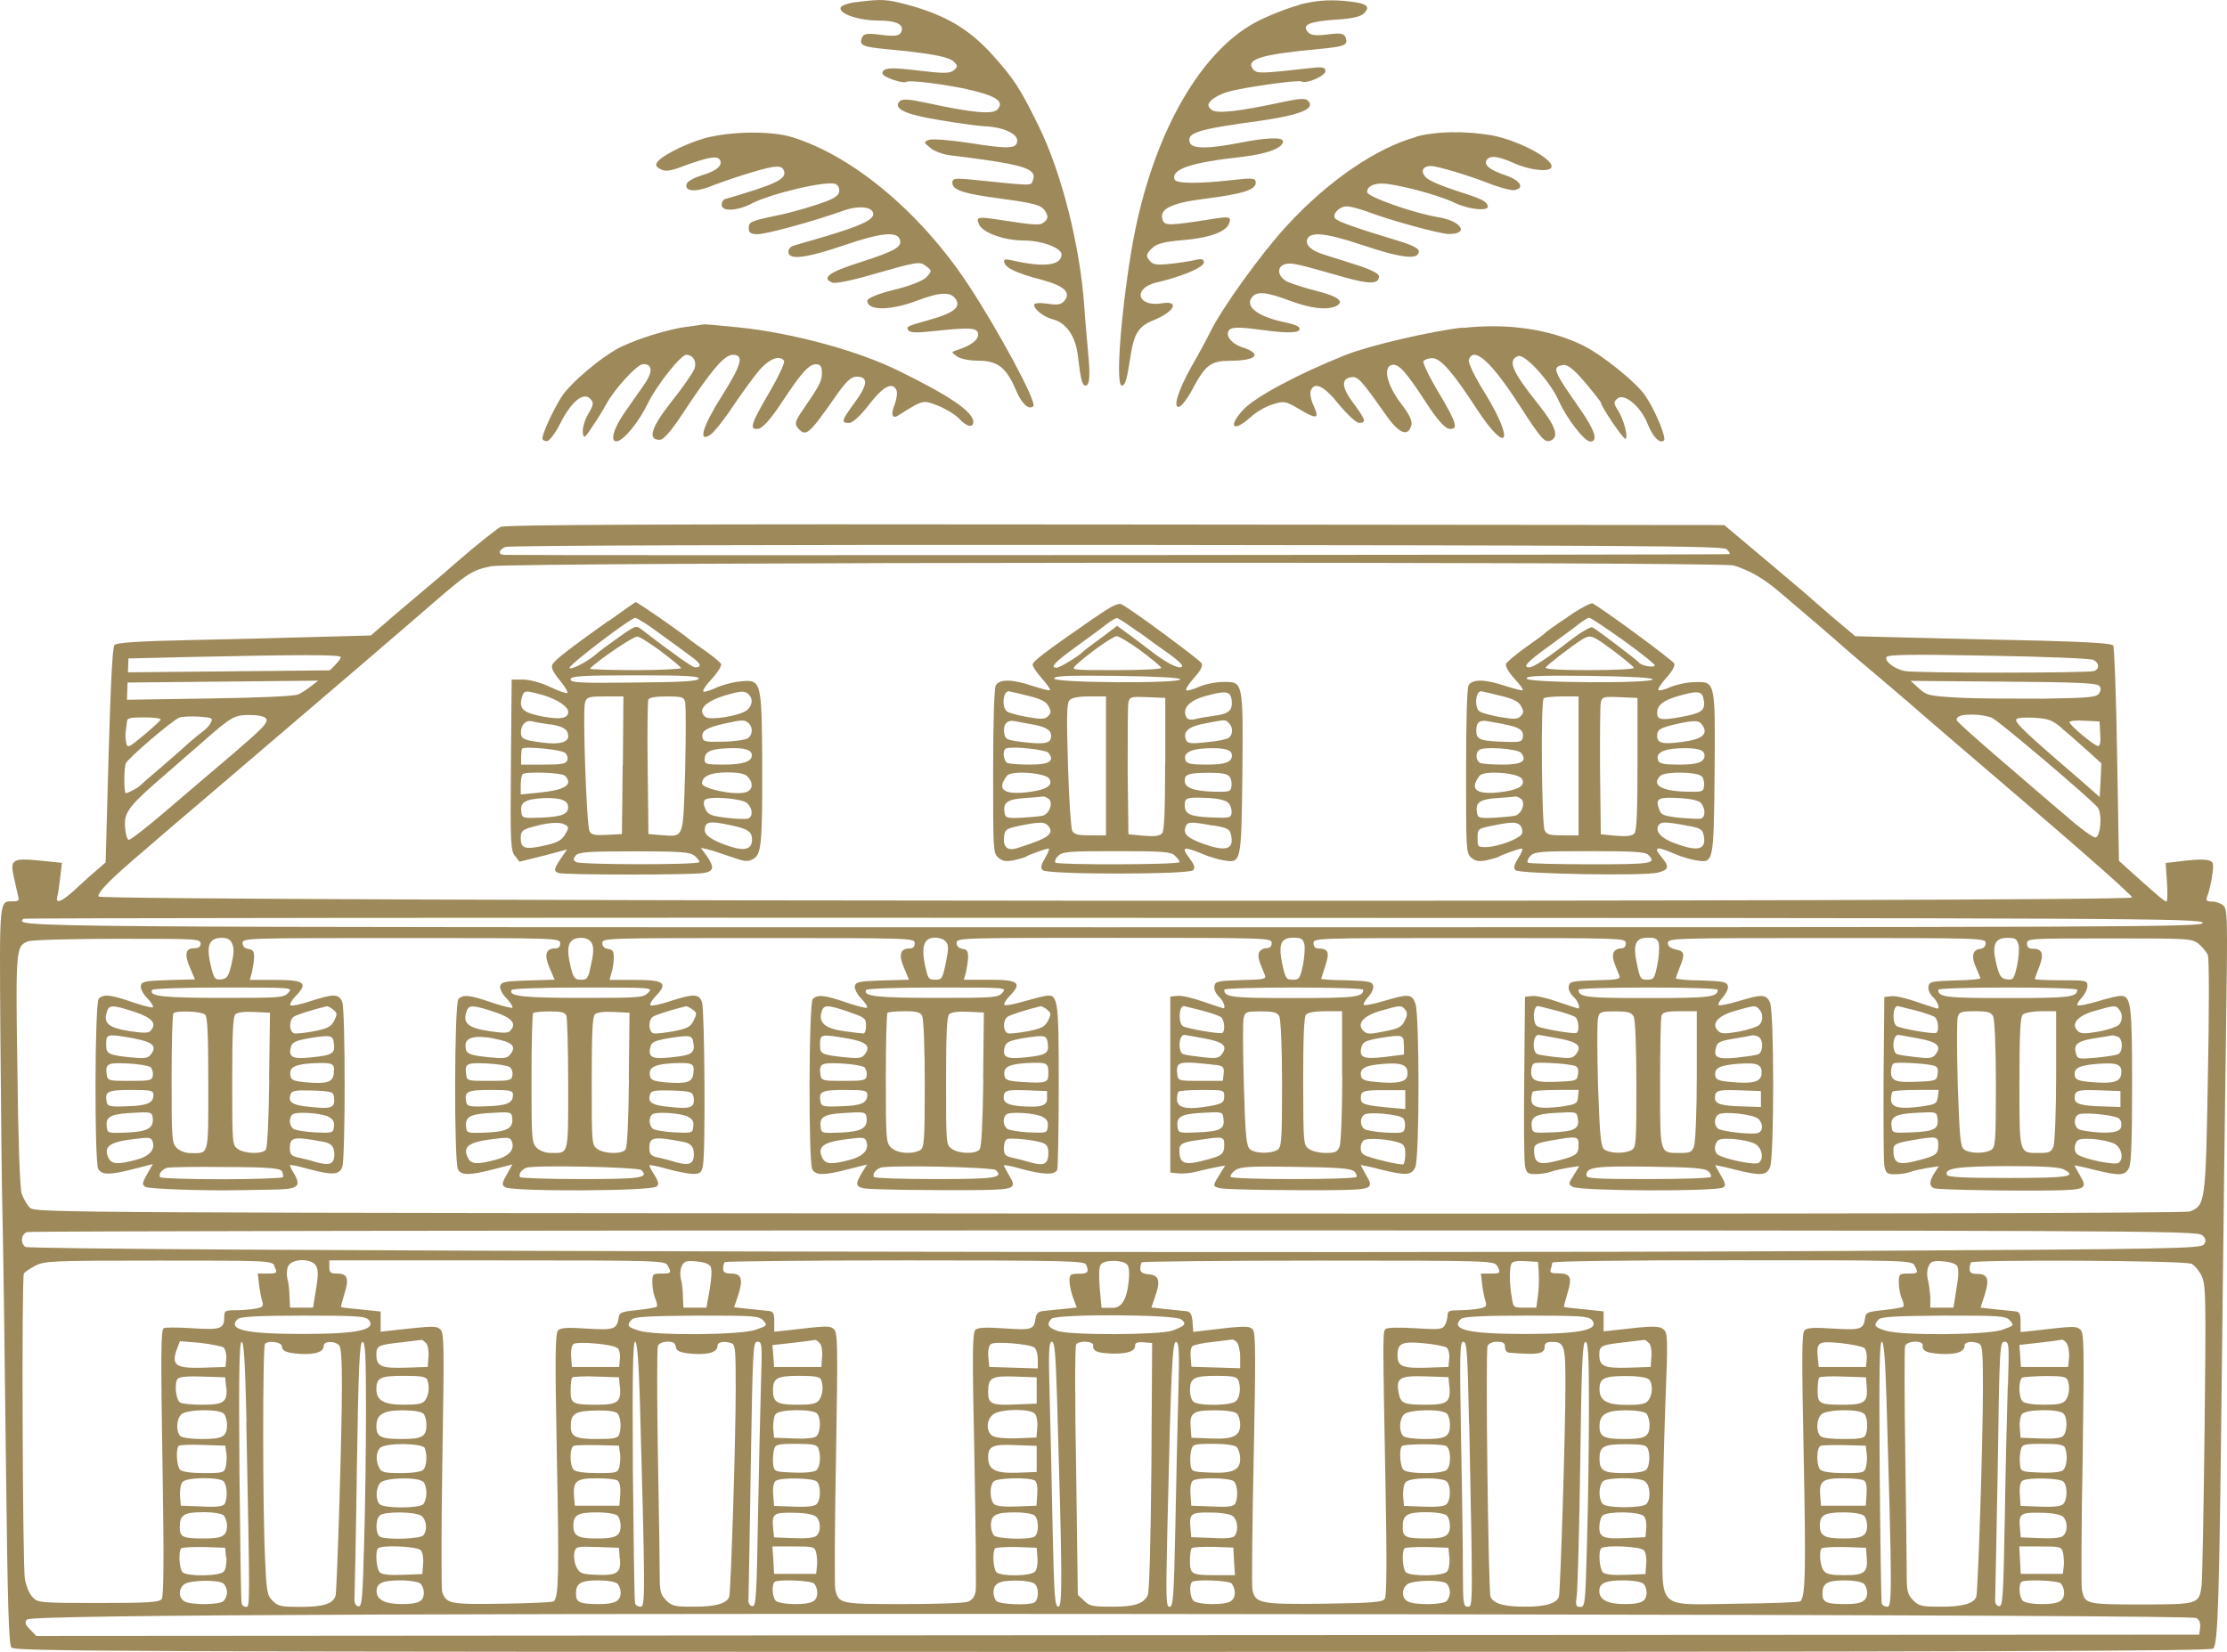
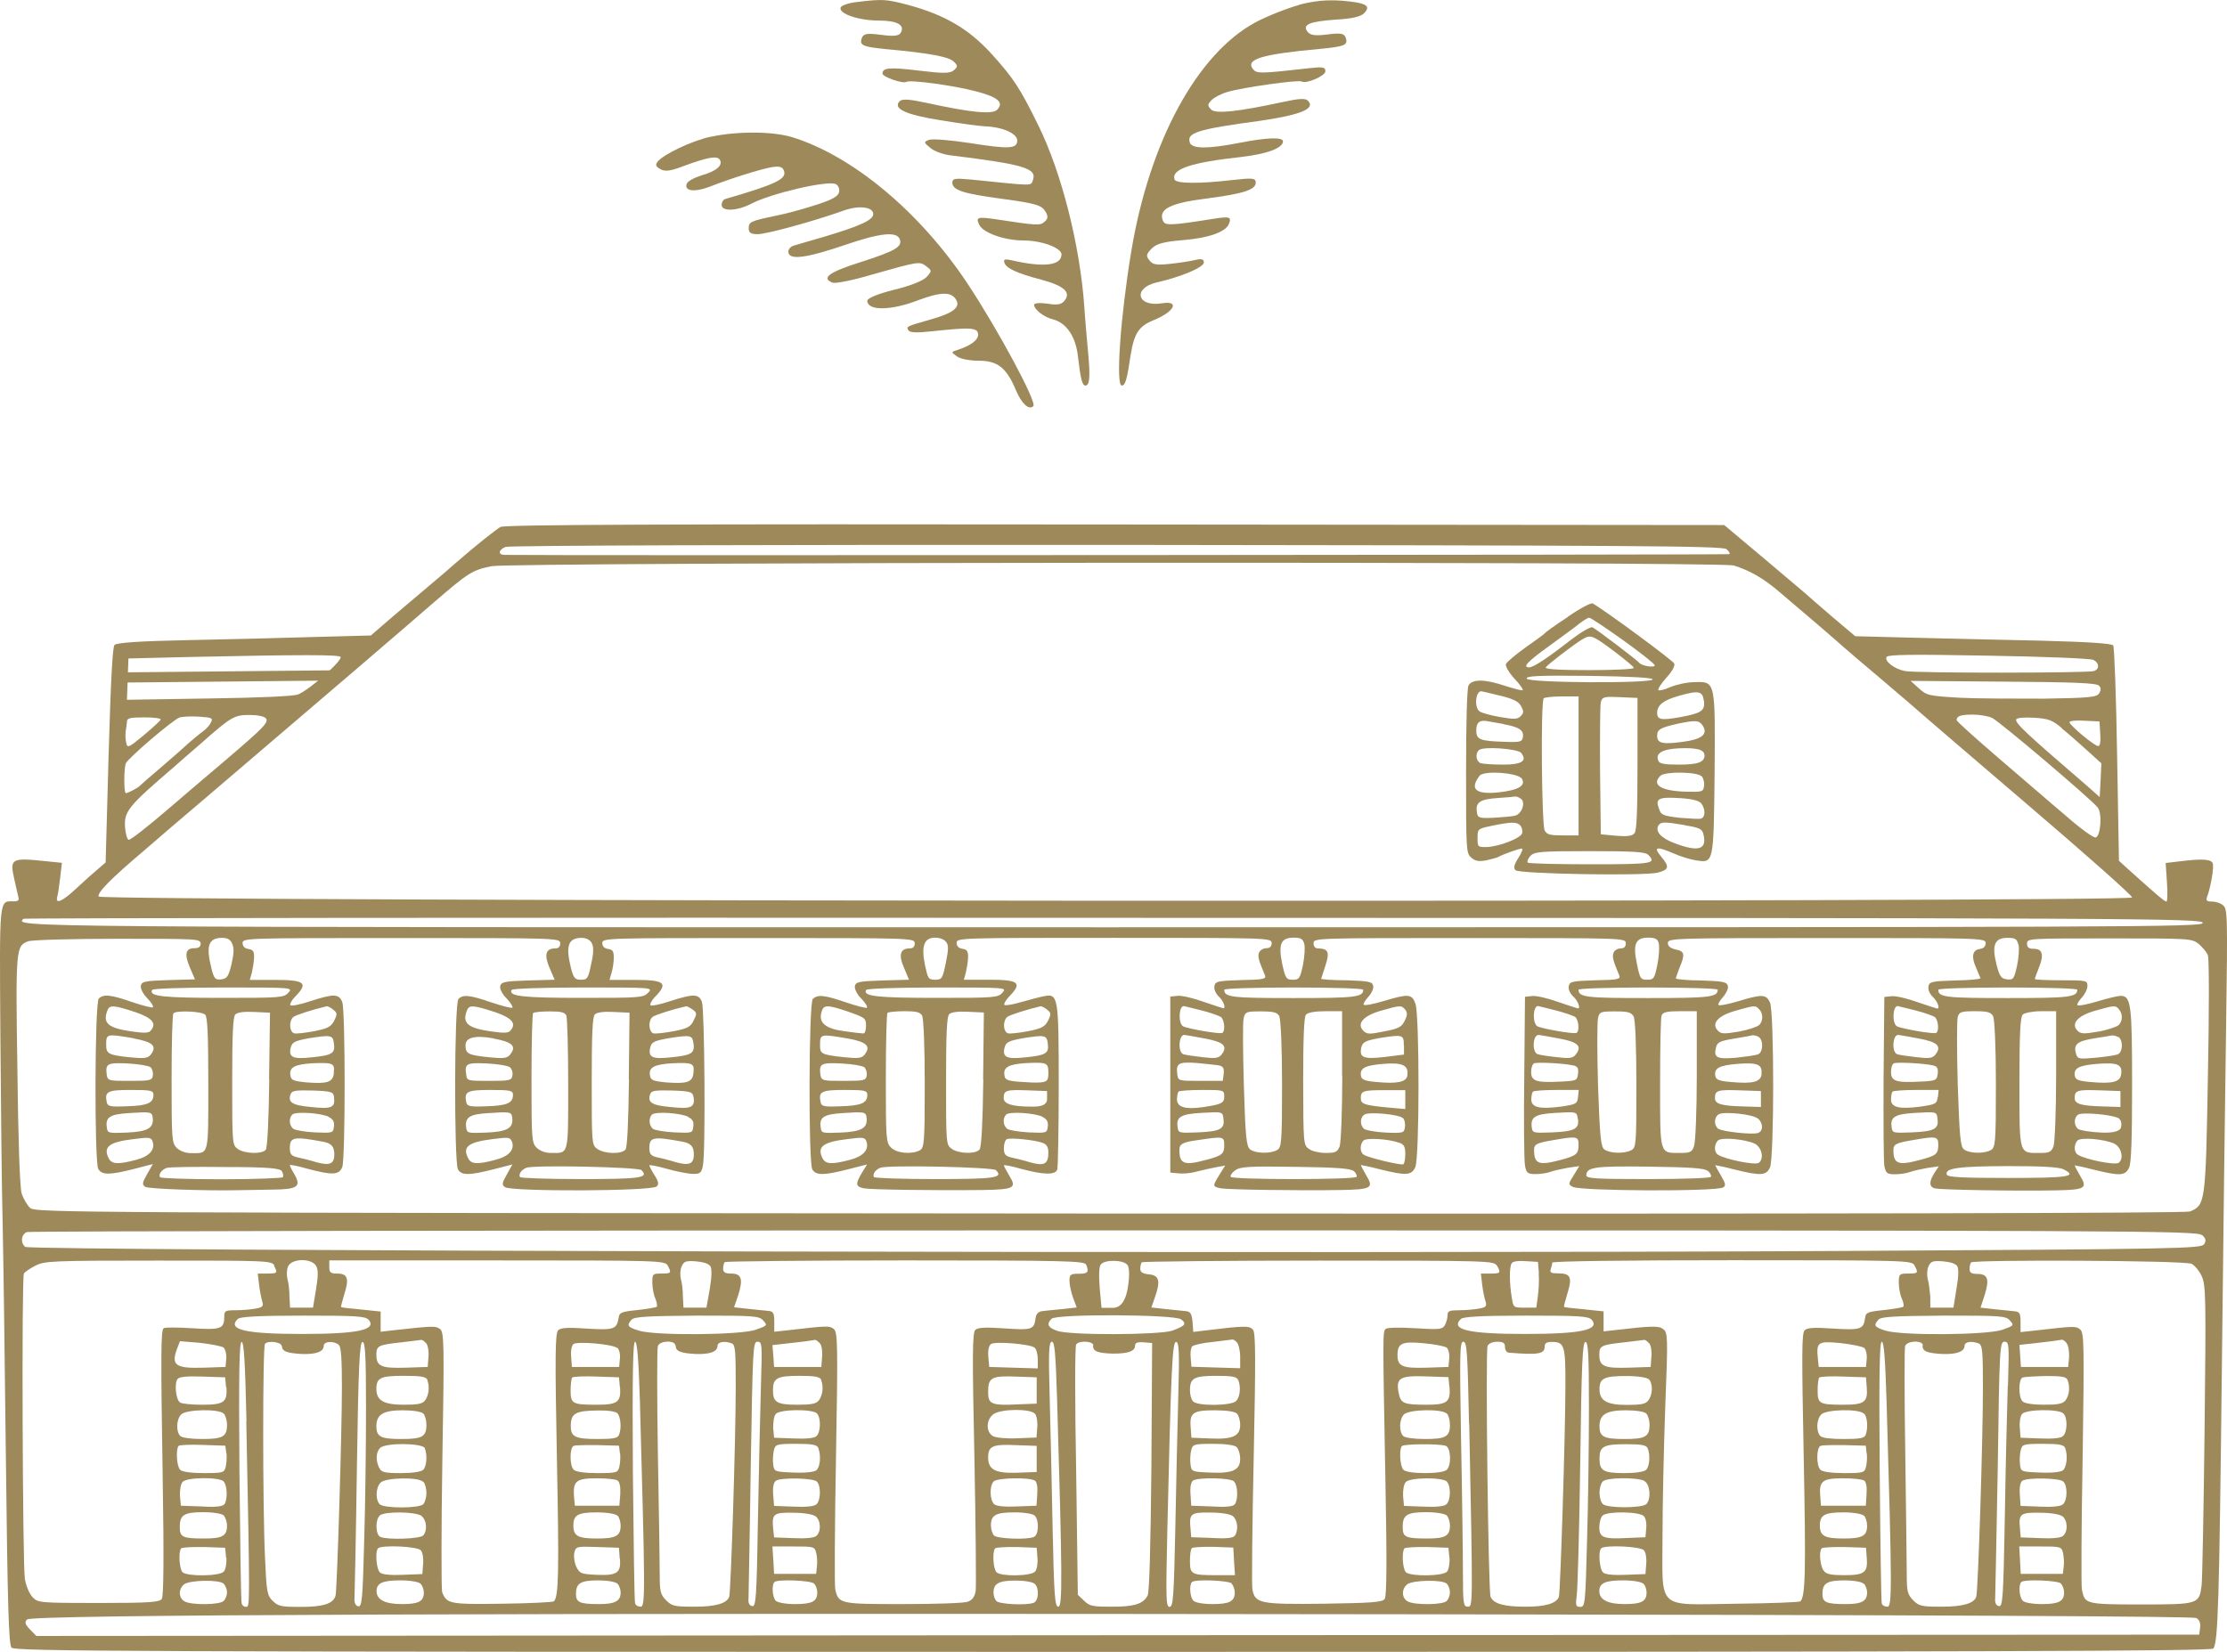
<svg xmlns="http://www.w3.org/2000/svg" id="Layer_2" viewBox="0 0 120.17 89.16">
  <defs>
    <style>.cls-1{fill:#9e895a;}</style>
  </defs>
  <g id="Layer_2-2">
    <g id="Layer_1-2">
      <path class="cls-1" d="M6.72,36.84c-.15,0-.27-.12-.27-.27s.12-.28.27-.28l11.33-.11c.15,0,.28.12.28.27s-.12.28-.27.28l-11.33.11h-.01Z" />
      <path class="cls-1" d="M46.23.11c-.45.05-.84.19-.87.3-.11.33.98.7,2.06.7,1,0,1.43.24,1.18.67-.11.16-.37.19-1.06.1-.76-.1-.94-.06-1.03.16-.16.41.03.49,1.39.62,2.26.21,3.3.4,3.57.67.22.22.22.27,0,.46-.19.18-.58.18-1.89.02-1.57-.19-1.96-.16-1.96.16,0,.18,1.09.56,1.28.45.19-.13,2.57.19,3.76.51,1.18.3,1.53.6,1.15.99-.26.27-1.4.16-3.87-.38-.89-.19-1.25-.21-1.39-.08-.39.4.31.73,2.2,1.03,1.03.17,2.12.32,2.43.33.89.03,1.71.38,1.71.76,0,.45-.42.48-2.56.14-1.04-.16-2.04-.24-2.21-.17-.28.11-.28.14.08.43.2.18.72.37,1.14.41,3.96.49,4.64.7,4.39,1.35-.11.3.08.3-3.33-.05-.89-.08-1.01-.06-1.01.17,0,.4.59.59,2.6.86,1.99.27,2.24.35,2.46.76.11.21.09.35-.09.49-.23.21-.37.21-2.65-.14-.97-.14-1.07-.11-.86.32.23.43,1.37.83,2.4.83.95,0,2.03.4,2.03.75,0,.6-.95.72-2.68.32-.37-.08-.47-.06-.4.13.09.3.67.57,2.01.92,1.21.33,1.6.68,1.23,1.13-.17.21-.37.25-.92.16-.42-.06-.72-.03-.72.06,0,.25.53.67,1.03.79.72.19,1.23.94,1.34,2.03.14,1.19.23,1.54.4,1.54.23,0,.27-.49.14-1.83-.06-.68-.16-1.78-.2-2.42-.23-3.31-1.23-7.26-2.48-9.79-.98-2-1.34-2.56-2.57-3.91-1.2-1.3-2.46-2.05-4.44-2.59-1.2-.32-1.42-.33-2.78-.16Z" />
      <path class="cls-1" d="M70.09.27c-.64.18-1.7.59-2.35.94-3.15,1.7-5.72,6.44-6.7,12.38-.58,3.5-.84,7.22-.51,7.22.19,0,.28-.3.48-1.64.19-1.18.44-1.56,1.22-1.88,1.14-.46,1.46-1.08.47-.92-1.36.22-1.59-.83-.27-1.13,1.28-.29,2.53-.81,2.53-1.07,0-.18-.11-.22-.45-.14-.25.06-.86.16-1.36.21-.73.08-.95.05-1.12-.18-.2-.24-.19-.33.11-.64.27-.27.64-.37,1.7-.46,1.37-.11,2.32-.44,2.48-.89.14-.37.03-.4-.9-.25-2.35.37-2.57.37-2.68.06-.22-.59.42-.92,2.32-1.16,2.04-.26,2.7-.48,2.7-.86,0-.25-.14-.27-1.28-.14-1.82.21-3.02.19-3.1-.03-.19-.56.87-.92,3.62-1.22,1.37-.16,2.23-.48,2.23-.84,0-.24-.87-.21-2.35.08-1.68.33-2.54.33-2.67,0-.2-.54.37-.73,3.79-1.19,2.18-.32,2.99-.65,2.59-1.07-.14-.16-.45-.14-1.39.06-2.4.52-3.6.65-3.85.4-.2-.21-.2-.27.03-.51.14-.14.53-.35.87-.44.8-.24,3.83-.67,3.99-.56.25.14,1.28-.3,1.28-.56,0-.22-.16-.24-.86-.16-2.67.3-2.84.3-3.04.06-.44-.54.44-.81,3.6-1.1,1.36-.13,1.54-.21,1.39-.62-.09-.22-.27-.25-.98-.16-.65.08-.9.05-1.06-.13-.33-.4.08-.57,1.5-.67.89-.05,1.36-.16,1.54-.35.39-.4.11-.56-1.18-.67-.83-.06-1.48,0-2.31.21l-.03.02Z" />
      <path class="cls-1" d="M38.34,7.38c-1.01.22-2.52.94-2.85,1.34-.14.18-.11.27.15.41.25.14.53.11,1.28-.18,1.26-.46,1.78-.56,1.92-.33.19.3-.19.62-.97.84-.41.13-.76.32-.81.45-.16.4.4.48,1.2.18,1.14-.45,2.8-.97,3.4-1.07.4-.06.56-.02.64.19.17.45-.41.73-3.16,1.53-.12.03-.2.18-.2.32,0,.37.84.33,1.59-.06,1.07-.56,4.07-1.26,4.55-1.07.14.05.23.24.2.41-.03.25-.34.43-1.28.73-.67.22-1.64.48-2.12.57-1.37.29-1.48.33-1.48.68,0,.24.11.32.48.32.48,0,3.04-.7,4.63-1.27.84-.3,1.61-.21,1.61.19,0,.32-.75.65-2.62,1.21-.78.22-1.53.45-1.68.49-.16.05-.28.19-.28.32,0,.48.92.37,3.09-.37,1.87-.64,2.76-.73,2.92-.3.16.41-.25.64-2.12,1.24-1.7.54-2.14.86-1.5,1.11.16.05,1.09-.13,2.09-.43,2.56-.73,2.6-.73,2.96-.46.31.24.31.25.03.57-.19.21-.86.48-1.76.7-.89.22-1.45.46-1.45.59,0,.56,1.28.54,2.73-.02,1.23-.46,1.81-.48,2.07-.02.23.4-.17.71-1.37,1.05-1.33.38-1.34.38-1.21.59.08.13.47.14,1.28.05,2.06-.22,2.48-.21,2.48.18,0,.3-.4.6-1.15.84-.31.1-.31.11,0,.33.17.14.69.24,1.18.24,1.03,0,1.5.38,2.01,1.59.3.72.7,1.1.94.86.2-.21-1.9-4.12-3.57-6.64-2.57-3.86-6.2-6.88-9.46-7.88-1.06-.32-2.98-.32-4.36-.02h-.03Z" />
-       <path class="cls-1" d="M76.42,7.39c-2.15.59-4.75,2.37-6.97,4.78-1.37,1.48-3.51,4.45-4.15,5.76-.17.35-.62,1.18-1,1.84-.75,1.34-1.04,2.31-.65,2.18.12-.05.42-.43.65-.86.75-1.41,1.01-1.6,2.07-1.62,1.45,0,1.78-.37.65-.73-.62-.22-.94-.67-.67-.95.16-.14.58-.14,1.76.02,1.51.21,2.17.16,1.99-.14-.06-.08-.37-.19-.7-.26-1.48-.29-2.26-.86-1.84-1.37.26-.33.76-.29,2.04.19,1.11.41,1.92.51,2.43.32.58-.24.22-.54-.93-.83-.64-.16-1.39-.4-1.64-.52-.53-.27-.59-.81-.11-.94.34-.1.61-.03,3.21.71,1.36.38,1.85.37,1.85-.06,0-.14-.45-.37-1.18-.6-.65-.21-1.45-.46-1.76-.56-.73-.22-1.04-.53-.93-.84.16-.43,1.04-.33,2.92.3,2.18.73,3.1.84,3.1.35,0-.16-.42-.36-1.2-.59-2.12-.64-3.23-1.02-3.32-1.19-.16-.24.25-.65.64-.64.2,0,.65.13,1.01.25,1.23.48,4.01,1.24,4.49,1.24,1.14,0,.67-.71-.59-.91-1.29-.21-3.82-1.1-3.82-1.35,0-.38.53-.56,1.31-.41,1.14.19,2.73.65,3.49,1.02.78.35,1.81.43,1.71.13-.09-.27-.34-.38-1.74-.83-.65-.21-1.34-.49-1.53-.65-.39-.32-.28-.67.2-.67.36,0,2.09.52,3.38,1.03.47.17.98.3,1.14.27.56-.11.31-.52-.47-.79-.87-.29-1.2-.56-1.04-.83.17-.27.62-.22,1.48.17.78.35,1.78.48,1.98.27.37-.38-1.7-1.51-3.21-1.78-1.43-.24-2.98-.22-4.07.08h.02Z" />
-       <path class="cls-1" d="M36.97,17.65c-.89.13-2.38.57-3.37,1.03-1,.45-2.84,1.99-3.32,2.77s-1.01,1.94-1.01,2.22c0,.08.11.14.25.14.12,0,.45-.43.72-.97.58-1.15,1.23-1.7,1.61-1.32.2.21.19.32-.12.84-.19.33-.31.78-.28.99.05.35.09.32.53-.35.28-.4.59-.92.72-1.16.44-.83,1.68-2.19,2.01-2.19.53,0,.53.45-.02,1.21-.27.38-.72,1.02-.98,1.4-.59.84-.81,1.56-.45,1.56s1.19-1,1.7-2.05c.48-.99,1.78-2.62,2.07-2.62.37,0,.58.37.44.76-.08.21-.62,1-1.23,1.76-1.11,1.41-1.31,2.07-.65,2.07.22,0,.62-.46,1.31-1.51,1.48-2.24,2.18-3.08,2.65-3.08.61,0,.48.51-.59,2.21-1.04,1.64-1.33,2.58-.62,2.1.2-.14.76-.84,1.23-1.56.48-.71,1.12-1.59,1.42-1.94.55-.62,1.11-.81,1.32-.48.05.1-.31.87-.81,1.72-1,1.72-1.09,2.02-.56,1.94.22-.05.66-.53,1.23-1.4,1.09-1.65,1.48-2.08,1.87-2.08.23,0,.31.13.31.46,0,.45-.09.64-1.04,2.02-.39.57-.44.73-.27.94.44.54.59.4,2.06-1.7.54-.78.83-1.05,1.12-1.05.64,0,.61.43-.08,1.37-.73,1-.78,1.13-.33,1.13.19,0,.62-.38,1.09-1,.76-.99,1.28-1.25,1.48-.75.05.14,0,.49-.11.76-.23.59-.11.83.3.52.16-.11.51-.32.79-.48.5-.25.58-.25,1.26.02.4.16.9.46,1.12.68.4.45.78.54.78.19,0-.54-1.29-1.42-4.08-2.78-2.2-1.08-5.74-2.03-8.59-2.32-.98-.1-1.82-.18-1.89-.16-.05.01-.5.08-.98.14h0Z" />
-       <path class="cls-1" d="M78.94,17.68c-1.65.18-5.07.97-6.33,1.48-2.59,1.03-4.86,2.26-5.5,2.93-.89.95-.58,1.29.39.41.3-.27.84-.59,1.2-.68.58-.19.7-.16,1.37.24.98.59,1.14.56.83-.13-.16-.32-.23-.7-.17-.84.19-.51.72-.27,1.51.73.45.54.94,1,1.09,1,.42.02.36-.17-.3-1.06-.64-.84-.67-1.32-.12-1.4.36-.05.53.13,1.79,1.92.75,1.1,1.26,1.34,1.45.7.08-.24-.08-.59-.58-1.24-.75-1-.95-1.94-.45-2.05.36-.06.75.37,1.84,2.05.56.87.98,1.35,1.22,1.4.54.08.44-.3-.56-1.97-.5-.83-.86-1.59-.81-1.68.06-.08.28-.16.48-.16.44,0,1.11.76,2.4,2.75,1.65,2.51,2.06,1.8.47-.81-.56-.89-.97-1.73-.9-1.86.27-.75,1.23.13,2.76,2.51,1.15,1.78,1.34,1.99,1.65,1.86.48-.19.28-.78-.67-1.97-1.42-1.78-1.67-2.37-1.08-2.59.36-.14,1.76,1.4,2.21,2.45.41.92,1.37,2.16,1.68,2.16.44,0,.25-.6-.5-1.68-1.53-2.19-1.59-2.35-.95-2.45.23-.03.58.24,1.17.94.47.56.86,1.05.86,1.1,0,.19,1.18,1.94,1.31,1.94.19,0-.08-1.05-.39-1.53-.25-.38-.25-.45-.03-.64.37-.32,1.29.46,1.64,1.4.27.67.65,1.07.87.86.14-.14-.48-1.64-1-2.4-.47-.71-2.32-2.21-3.38-2.73-1.78-.87-4.04-1.21-6.47-.94v-.02Z" />
      <path class="cls-1" d="M118.49,87.32c.18.09.26.26.23.53l-.05.38-58.36.03-58.35.04-.34-.35c-.27-.28-.3-.39-.16-.54.26-.26,24.8-.35,75.06-.28,27.99.04,41.79.11,41.98.2h-.01ZM111.21,85.48c.09.09.17.31.17.47,0,.49-.3.63-1.21.63-.49,0-.93-.08-1.02-.18-.19-.18-.24-.85-.08-1.01.16-.16,1.97-.09,2.14.08h0ZM100.58,85.48c.09.09.17.31.17.47,0,.47-.28.63-1.15.63-1.05,0-1.26-.09-1.26-.55,0-.57.24-.73,1.2-.73.48,0,.93.08,1.02.18h.02ZM88.68,85.48c.1.09.17.31.17.47,0,.49-.28.63-1.19.63s-1.36-.24-1.36-.7c0-.43.32-.58,1.28-.58.53,0,1,.08,1.09.18h.01ZM78.07,85.48c.09.09.17.31.17.47s-.08.36-.17.46c-.22.22-1.73.23-2.1.03-.34-.18-.36-.67-.03-.93.31-.23,1.9-.26,2.13-.03ZM66.46,85.48c.09.09.17.31.17.47,0,.49-.3.63-1.21.63-.49,0-.93-.08-1.02-.18-.19-.18-.24-.85-.08-1.01.16-.16,1.97-.09,2.15.08h-.01ZM55.83,85.48c.26.24.22.92-.05,1.03-.39.15-1.83.08-2.01-.09-.09-.09-.16-.3-.16-.46,0-.49.28-.65,1.2-.65.48,0,.93.08,1.02.18h0ZM43.93,85.48c.1.09.17.31.17.47,0,.49-.28.63-1.2.63-.49,0-.94-.08-1.04-.18-.18-.18-.23-.85-.07-1.01s1.96-.09,2.13.08h.01ZM33.32,85.48c.09.09.17.31.17.47,0,.47-.3.63-1.16.63-1.05,0-1.25-.09-1.25-.55,0-.57.24-.73,1.2-.73.49,0,.94.08,1.04.18ZM22.69,85.48c.1.09.18.31.18.47,0,.49-.28.63-1.19.63s-1.36-.24-1.36-.7c0-.43.32-.58,1.28-.58.53,0,1,.08,1.09.18ZM12.07,85.48c.09.09.18.31.18.47s-.08.36-.18.46c-.22.22-1.73.23-2.1.03-.34-.18-.36-.67-.03-.93.31-.23,1.9-.26,2.13-.03ZM111.32,83.81c.04.19.07.53.04.74l-.05.4h-2.27l-.08-1.48h1.13c1.08,0,1.15.01,1.23.34ZM100.73,84.08c.07.8-.13.94-1.21.94-.71,0-.97-.05-1.11-.24-.2-.26-.27-1.05-.11-1.21.05-.05.62-.08,1.24-.07l1.15.04s.04.54.04.54ZM88.71,83.68c.1.11.15.45.12.74l-.04.54-1.04.04c-.65.03-1.12-.01-1.24-.12-.2-.16-.28-1.13-.11-1.31.19-.19,2.13-.11,2.31.11ZM78.22,84.08c.01.3-.04.63-.13.74-.2.26-1.97.28-2.23.04-.18-.19-.23-1.13-.07-1.29.05-.05.61-.08,1.24-.07l1.13.04.05.54h.01ZM66.59,84.28l.05.74h-1c-1.34,0-1.43-.04-1.43-.77,0-.32.04-.63.1-.69.05-.05.58-.08,1.17-.07l1.07.04.04.74h0ZM55.98,84.08c.03.3-.03.63-.12.74-.22.26-1.85.28-2.09.04-.18-.19-.23-1.13-.07-1.29.05-.05.58-.08,1.17-.07l1.07.04.04.54ZM44.04,83.81c.05.19.07.53.04.74l-.04.4h-2.27l-.04-.74-.05-.74h1.15c1.08,0,1.13.01,1.21.34ZM33.45,84.12c.07.78-.15.93-1.27.88-.82-.04-.9-.07-1.08-.43-.11-.23-.15-.57-.11-.76.08-.34.12-.35,1.25-.31l1.16.04.04.58h.01ZM22.71,83.68c.1.11.15.45.12.74l-.04.54-1.04.04c-.65.03-1.12-.01-1.24-.12-.2-.16-.28-1.13-.11-1.31.19-.19,2.13-.11,2.31.11ZM12.22,84.08c.01.3-.04.63-.14.74-.2.26-1.97.28-2.23.04-.18-.19-.23-1.13-.07-1.29.05-.05.61-.08,1.24-.07l1.13.04.05.54h.02ZM111.28,81.83c.3.23.32.84.04,1.07-.12.11-.59.15-1.24.12l-1.04-.04-.04-.47c-.08-.8.01-.88,1.07-.86.58,0,1.07.08,1.21.19h0ZM100.58,81.8c.09.09.17.34.17.54,0,.57-.26.7-1.27.7s-1.28-.13-1.28-.7.26-.71,1.28-.71c.53,0,1,.08,1.09.18h.01ZM88.71,81.84c.1.11.15.4.12.66l-.04.47-.92.04c-1.34.07-1.57-.01-1.57-.58,0-.26.08-.54.18-.63.24-.24,2.01-.22,2.23.04ZM78.07,81.8c.09.09.17.34.17.54,0,.57-.26.7-1.23.7-1.17,0-1.32-.07-1.32-.62,0-.65.22-.8,1.27-.8.54,0,1.01.08,1.11.18ZM66.52,81.83c.26.2.32.74.12,1.05-.08.13-.43.18-1.24.13l-1.12-.04-.04-.47c-.08-.8.01-.88,1.07-.86.58,0,1.07.08,1.21.19ZM55.83,81.8c.26.26.22,1.07-.05,1.16-.39.16-1.97.09-2.14-.08-.09-.09-.17-.34-.17-.54,0-.57.26-.71,1.28-.71.53,0,1,.08,1.09.18h-.01ZM44,81.83c.3.23.32.84.05,1.07-.12.11-.59.15-1.24.12l-1.04-.04-.05-.47c-.07-.8,0-.88,1.08-.86.57,0,1.05.08,1.2.19h0ZM33.32,81.8c.09.09.17.34.17.54,0,.57-.26.7-1.28.7s-1.27-.13-1.27-.7.24-.71,1.27-.71c.54,0,1.01.08,1.11.18h0ZM22.75,81.83c.28.22.32.8.08,1.05-.18.18-1.89.24-2.29.08-.27-.09-.31-.9-.05-1.16.23-.23,1.96-.22,2.27.03h-.01ZM12.07,81.8c.09.09.18.34.18.54,0,.57-.26.7-1.23.7-1.17,0-1.32-.07-1.32-.62,0-.65.22-.8,1.27-.8.54,0,1.01.08,1.11.18h-.01ZM111.34,79.97c.24.23.22,1.03-.03,1.23-.12.11-.59.15-1.24.12l-1.04-.04-.04-.62c-.03-.4.03-.66.14-.74.3-.18,2.02-.15,2.21.05ZM100.59,79.91c.11.08.16.34.13.74l-.04.62h-2.42l-.04-.54c-.07-.8.14-.94,1.23-.94.51,0,1.02.05,1.13.12h.01ZM88.73,79.94c.31.16.38.96.11,1.24-.23.23-2.13.23-2.35,0-.1-.09-.18-.36-.18-.61s.08-.51.18-.61c.2-.22,1.86-.23,2.24-.03h0ZM78.07,79.97c.23.23.22,1.03-.03,1.23-.12.11-.59.15-1.24.12l-1.04-.04-.05-.54c-.01-.3.04-.63.14-.74.2-.26,1.97-.28,2.23-.03h-.01ZM66.59,79.97c.2.19.23.93.05,1.21-.08.13-.43.18-1.24.13l-1.12-.04-.04-.62c-.03-.4.03-.66.14-.74.3-.18,2.02-.15,2.21.05h0ZM55.84,79.91c.11.08.16.34.13.74l-.04.62-1.04.04c-.65.03-1.12-.01-1.24-.12-.24-.2-.27-1-.03-1.23.19-.2,1.92-.23,2.21-.05h.01ZM44.08,79.97c.23.23.21,1.03-.03,1.23-.12.11-.59.15-1.24.12l-1.04-.04-.05-.62c-.03-.4.03-.66.15-.74.28-.18,2.02-.15,2.21.05ZM33.32,79.91c.12.08.17.34.15.74l-.05.62h-2.4l-.05-.54c-.05-.8.14-.94,1.24-.94.51,0,1.01.05,1.12.12h-.01ZM22.84,79.97c.09.09.17.36.17.61s-.08.51-.17.61c-.23.23-2.13.23-2.35,0-.24-.24-.22-.9.05-1.17.27-.27,2.04-.31,2.29-.04h.01ZM12.07,79.97c.19.19.22.93.05,1.21-.1.13-.45.18-1.24.13l-1.12-.04-.05-.54c-.01-.3.04-.63.14-.74.2-.26,1.97-.28,2.23-.03h-.01ZM111.44,78.17c.15.39.08,1.01-.12,1.19-.12.09-.59.15-1.24.12-1.03-.04-1.04-.05-1.08-.45-.03-.23-.01-.57.04-.76.08-.31.13-.34,1.2-.34.88,0,1.13.05,1.2.23h0ZM100.73,78.43c.03.22.01.55-.04.74-.08.32-.14.34-1.19.34-.66,0-1.16-.07-1.27-.18-.23-.22-.22-1.2.01-1.29.1-.04.69-.05,1.31-.04l1.13.03.04.4h.01ZM88.91,78.17c.15.36.1.98-.08,1.16-.11.11-.58.18-1.17.18-1.13,0-1.35-.12-1.35-.78s.22-.78,1.43-.78c.86,0,1.11.05,1.17.23h0ZM78.02,78.04c.27.11.31,1.04.05,1.29-.11.11-.58.18-1.17.18s-1.08-.07-1.17-.18c-.19-.18-.24-1.13-.08-1.28.12-.12,2.06-.13,2.37-.01ZM66.74,78.12c.09.09.18.36.18.62,0,.61-.4.8-1.65.74-.96-.04-.98-.05-1.03-.45-.03-.23-.01-.57.04-.76.08-.31.13-.34,1.19-.34.66,0,1.16.07,1.27.18h0ZM55.94,78.03v1.42l-1.05.04c-1.17.04-1.57-.16-1.57-.82,0-.61.23-.73,1.48-.67l1.13.04h0ZM44.16,78.17c.15.39.1,1.01-.11,1.19-.12.09-.59.15-1.24.12-1.02-.04-1.04-.05-1.09-.45-.03-.23,0-.57.04-.76.08-.31.15-.34,1.2-.34.89,0,1.13.05,1.2.23h0ZM33.46,78.43c.03.22,0,.55-.04.74-.08.32-.15.34-1.19.34-.68,0-1.17-.07-1.27-.18-.23-.22-.23-1.2,0-1.29.09-.04.69-.05,1.31-.04l1.13.03.05.4h0ZM22.92,78.17c.15.36.1.98-.08,1.16-.11.11-.59.18-1.2.18-.88,0-1.05-.04-1.17-.27-.2-.38-.19-.84.03-1.08.27-.3,2.31-.28,2.43.01h-.01ZM12.22,78.43c.03.22,0,.55-.04.74-.08.32-.15.34-1.19.34-.67,0-1.17-.07-1.27-.18-.19-.18-.24-1.13-.08-1.29.05-.05.65-.08,1.32-.05l1.2.04.05.4h.01ZM111.34,76.29c.24.23.22,1.03-.03,1.23-.12.11-.59.15-1.24.12l-1.04-.04-.04-.54c-.03-.3.03-.63.12-.74.22-.26,1.98-.28,2.23-.03ZM100.58,76.29c.19.18.23.8.09,1.16-.07.18-.32.22-1.19.22-.65,0-1.15-.05-1.25-.16-.24-.24-.22-.9.05-1.17.27-.27,2.04-.31,2.29-.04h.01ZM88.83,76.29c.09.09.18.36.18.61,0,.65-.23.77-1.35.77s-1.35-.12-1.35-.69c0-.63.36-.86,1.42-.86.54,0,1.01.07,1.11.18h-.01ZM78.07,76.29c.09.09.17.36.17.61,0,.65-.23.77-1.35.77-.59,0-1.08-.07-1.17-.16-.24-.24-.22-.9.04-1.17.28-.27,2.05-.31,2.31-.04h0ZM66.74,76.29c.09.09.18.36.18.61,0,.62-.4.8-1.65.74l-.98-.04-.04-.54c-.07-.81.12-.94,1.31-.94.61,0,1.08.07,1.19.18h0ZM55.85,76.31c.09.11.15.45.12.74l-.04.54-1.03.04c-.57.03-1.16-.03-1.31-.11-.4-.22-.39-.9.03-1.2.42-.28,1.98-.3,2.23-.01ZM44.08,76.29c.23.23.21,1.03-.03,1.23-.12.11-.59.15-1.24.12l-1.04-.04-.05-.54c0-.3.04-.63.14-.74.2-.26,1.97-.28,2.23-.03h0ZM33.32,76.29c.17.18.23.8.08,1.16-.07.18-.31.22-1.17.22-1.19,0-1.43-.12-1.43-.69,0-.7.24-.84,1.5-.85.49-.01.93.05,1.03.16h-.01ZM22.84,76.29c.09.09.17.36.17.61,0,.65-.23.77-1.35.77s-1.35-.12-1.35-.69c0-.63.36-.86,1.42-.86.54,0,1.01.07,1.11.18h0ZM12.07,76.29c.09.09.18.36.18.61,0,.65-.23.77-1.35.77-.59,0-1.08-.07-1.17-.16-.24-.24-.22-.9.05-1.17s2.04-.31,2.29-.04h0ZM111.57,74.49c.14.36.09.82-.11,1.09-.15.19-.4.24-1.17.24-.58,0-1.05-.07-1.15-.18-.23-.22-.23-1.2,0-1.29.09-.03.66-.07,1.27-.08.86,0,1.09.04,1.16.22ZM100.73,74.88c.07.8-.13.94-1.25.94-1.31,0-1.4-.05-1.4-.77,0-.34.04-.65.09-.7s.65-.08,1.31-.05l1.21.04s.04.54.04.54ZM88.97,74.44c.23.23.22.84-.03,1.15-.13.19-.39.24-1.15.24-1.09,0-1.48-.23-1.48-.85,0-.58.24-.71,1.42-.71.65,0,1.15.08,1.24.18h0ZM78.22,74.88c.05.8-.13.94-1.25.94-1.24,0-1.39-.07-1.5-.65-.15-.8.07-.93,1.48-.88l1.21.04.05.54h0ZM66.82,74.49c.15.39.09.92-.12,1.13-.24.26-2.06.28-2.31.03-.1-.09-.18-.36-.18-.61,0-.66.22-.78,1.43-.78.86,0,1.11.05,1.17.23h.01ZM55.94,74.34v1.42l-1,.04c-1.44.07-1.62-.01-1.62-.66,0-.78.17-.89,1.48-.84l1.13.04h0ZM44.31,74.49c.14.36.08.82-.12,1.09-.15.19-.39.24-1.16.24-1.11,0-1.32-.13-1.32-.78s.2-.78,1.42-.78c.86,0,1.12.05,1.19.23h0ZM33.46,74.88c.05.8-.13.94-1.25.94-1.32,0-1.42-.05-1.42-.77,0-.34.04-.65.09-.7.05-.05.65-.08,1.32-.05l1.2.04.05.54h0ZM23.06,74.49c.13.36.08.82-.12,1.09-.13.19-.39.24-1.15.24-1.09,0-1.48-.23-1.48-.85s.24-.71,1.5-.71c.93,0,1.19.05,1.26.23h-.01ZM12.22,74.88c.05.81-.14.94-1.31.94-.55,0-1.09-.05-1.19-.12-.23-.13-.32-1.03-.14-1.27.11-.12.5-.16,1.36-.13l1.21.04.05.54h.02ZM108.34,74.8c-.04,1.31-.12,4.52-.16,7.16-.08,4.32-.11,4.77-.32,4.73-.15-.03-.22-.18-.2-.39.01-.2.07-3.4.14-7.12.09-6.43.11-6.76.36-6.76s.26.13.19,2.37h-.01ZM103.74,72.63c0,.31.24.4,1.04.45.79.03,1.23-.12,1.23-.45,0-.2.36-.27.76-.12.2.08.23.42.23,2.37,0,2.85-.26,10.99-.36,11.3-.11.36-.73.55-1.92.54-1.01,0-1.17-.03-1.48-.34-.3-.31-.35-.49-.35-1.31,0-.54-.04-3.49-.08-6.58-.05-3.08-.05-5.71-.01-5.84.12-.3.96-.32.96-.03h-.02ZM101.8,75.65c.3,10.22.3,11.09.04,11.07-.14,0-.27-.07-.3-.18-.03-.09-.08-3.3-.11-7.15-.04-5.18-.01-6.97.11-6.97s.19.94.26,3.22h0ZM100.58,72.74c.11.09.17.36.15.59l-.04.45h-2.55l-.05-.47c-.08-.88,0-.93,1.21-.82.61.07,1.17.18,1.28.26h0ZM85.74,75.95c0,1.93-.04,5.15-.1,7.15-.09,3.48-.11,3.63-.36,3.63-.24.01-.27-.07-.2-.59.05-.34.14-3.55.19-7.15.07-5.35.12-6.56.28-6.56.15,0,.19.66.19,3.52ZM81.21,72.71c0,.16.09.3.22.3,1.54.13,1.92.07,1.92-.31,0-.2.09-.27.39-.27.67,0,.74.18.73,2.33,0,2.59-.27,11.13-.35,11.42-.12.36-.73.55-1.84.54-1.11,0-1.7-.16-1.85-.54-.12-.3-.28-13.23-.16-13.53.05-.13.26-.23.51-.23.34,0,.43.07.43.28h0ZM79.28,76.85c.2,10.02.2,9.87-.08,9.87-.23,0-.26-.16-.26-1.81,0-1-.04-4.22-.1-7.16-.08-4.75-.07-5.33.12-5.33.2,0,.23.57.31,4.42h.01ZM78.07,72.74c.09.09.16.36.13.59l-.04.45-1.17.04c-1.31.04-1.58-.07-1.58-.67,0-.65.23-.76,1.4-.65.58.05,1.15.16,1.26.24ZM63.58,75.37c-.04,1.62-.12,4.83-.16,7.15-.08,3.67-.11,4.21-.31,4.21s-.2-.46-.12-4.14c.2-8.75.27-10.16.47-10.16.16,0,.19.5.12,2.94ZM58.98,72.63c0,.31.24.4,1.04.43.82.01,1.23-.12,1.23-.43,0-.16.12-.2.46-.18l.46.04-.04,6.66c-.04,4.29-.11,6.76-.2,6.96-.23.46-.73.62-1.97.61-1,0-1.17-.03-1.46-.32l-.34-.32-.09-6.68c-.07-3.67-.07-6.74,0-6.83.13-.23.93-.19.93.05h0ZM57.04,75.5c.28,9.48.3,11.22.07,11.22-.19,0-.23-.54-.31-4.21-.04-2.32-.12-5.53-.16-7.15-.07-2.44-.04-2.94.12-2.94.15,0,.2.61.28,3.08ZM55.83,72.74c.09.08.17.36.17.63v.49l-2.62-.08-.05-.55c-.03-.35.03-.61.15-.69.23-.15,2.1,0,2.35.2h0ZM41.06,74.8c-.04,1.31-.11,4.52-.16,7.16-.07,4.32-.11,4.77-.31,4.73-.15-.03-.23-.18-.2-.39,0-.2.07-3.4.12-7.12.11-6.43.12-6.76.36-6.76.26,0,.26.13.19,2.37h0ZM36.46,72.63c0,.31.26.4,1.05.45.8.03,1.21-.12,1.21-.45,0-.2.38-.27.77-.12.19.08.21.42.21,2.37,0,2.85-.26,10.99-.35,11.3-.12.36-.73.55-1.92.54-1.02,0-1.17-.03-1.48-.34s-.35-.49-.35-1.31c0-.54-.04-3.49-.1-6.58-.05-3.08-.05-5.71,0-5.84.11-.3.94-.32.94-.03h.02ZM34.53,75.65c.28,10.22.3,11.09.04,11.07-.14,0-.27-.07-.3-.18-.04-.09-.08-3.3-.12-7.15-.03-5.18,0-6.97.12-6.97.11,0,.19.94.26,3.22h0ZM33.32,72.75c.09.08.16.35.13.58l-.04.45h-2.55l-.04-.55c-.03-.35.03-.61.13-.69.24-.15,2.12.01,2.36.22h.01ZM19.75,76.07c0,2.01-.04,5.23-.1,7.16-.08,3.1-.12,3.51-.32,3.47-.15-.03-.22-.19-.2-.47.01-.23.08-3.43.13-7.11.08-5.44.15-6.69.3-6.69s.19.7.19,3.64ZM15.21,72.63c0,.31.26.4,1.05.45.8.03,1.21-.12,1.21-.45,0-.24.58-.27.82-.03.12.11.16.81.16,2.23,0,2.58-.26,10.88-.34,11.28-.11.45-.67.63-1.93.62-1,0-1.17-.03-1.46-.32-.31-.3-.34-.49-.42-2.36-.13-2.67-.13-11.4,0-11.52.18-.19.89-.09.89.11h.02ZM13.29,76.72c.2,10.04.2,10.01-.01,10.01-.11,0-.21-.07-.24-.18-.04-.09-.08-3.3-.12-7.15-.04-5.37-.01-6.97.12-6.97.12,0,.19,1.08.26,4.29h-.01ZM12.07,72.74c.09.09.16.36.14.59l-.04.45-1.17.04c-1.54.05-1.78-.13-1.44-1.04l.15-.39,1.09.09c.59.07,1.17.18,1.28.26h-.01ZM111.51,72.5c.1.11.15.45.14.74l-.05.54h-2.55l-.08-1.19.82-.09c.75-.08,1.25-.15,1.47-.19.05-.01.17.07.26.19h0ZM88.99,72.5c.1.11.15.45.12.74l-.04.54-1.19.04c-1.32.04-1.58-.07-1.58-.7,0-.49.1-.53,1.36-.67.54-.07,1.01-.12,1.07-.13.04-.01.16.07.26.19h0ZM66.74,72.45c.09.09.18.45.18.78v.62l-1.32-.04-1.31-.04-.04-.49c-.03-.26.01-.54.08-.61.08-.08.58-.19,1.12-.24.53-.07,1-.12,1.05-.13.04-.01.15.05.24.15ZM44.24,72.5c.1.11.15.45.12.74l-.04.54h-2.55l-.04-.59-.05-.59.82-.09c.77-.08,1.27-.15,1.48-.19.04-.01.16.07.26.19h0ZM23,72.5c.09.11.15.45.12.74l-.04.54-1.19.04c-1.32.04-1.58-.07-1.58-.7,0-.49.1-.53,1.36-.67.54-.07,1.01-.12,1.07-.13.04-.01.16.07.26.19h0ZM108.46,71.28c.23.26.22.27-.43.5-.85.28-5.4.32-6.29.04-.59-.19-.66-.28-.38-.59.14-.16.81-.2,3.51-.22,3.1,0,3.37.01,3.59.27ZM85.89,71.23c.46.55-.59.77-3.59.77s-4.07-.22-3.47-.81c.12-.12,1.09-.18,3.52-.18,2.85,0,3.37.03,3.53.22h.01ZM63.73,71.21c.32.24.23.35-.47.61-.7.24-5.56.26-6.22.01-.5-.18-.58-.36-.3-.65.26-.27,6.62-.24,6.99.03ZM41.19,71.28c.23.26.22.27-.43.5-.85.28-5.41.32-6.29.04-.61-.19-.67-.28-.39-.59.15-.16.82-.2,3.52-.22,3.1,0,3.36.01,3.59.27ZM19.89,71.23c.46.55-.59.77-3.59.77s-4.07-.22-3.47-.81c.12-.12,1.09-.18,3.52-.18,2.85,0,3.37.03,3.53.22h.01ZM118.22,68.19c.19.09.46.4.59.7.22.49.23,1.16.15,8.3-.05,4.28-.12,8.04-.16,8.38-.13,1.01-.16,1.03-3.24,1.03s-3.05-.03-3.22-.8c-.04-.16-.03-3.35.04-7.08.09-6.23.08-6.8-.14-6.97-.23-.18-.31-.18-2.47.07l-.74.08v-.54c0-.45-.05-.55-.28-.58-.15-.01-.63-.07-1.08-.11l-.8-.09.22-.67c.27-.86.18-1.15-.39-1.15-.32,0-.42-.07-.42-.26,0-.15.04-.31.08-.36.18-.16,11.48-.11,11.86.07v-.02ZM105.61,68.33c.09.15.08.57-.04,1.24l-.16,1.01h-1.25v-.59c-.03-.34-.08-.77-.14-.96-.05-.19-.04-.5.04-.67.12-.28.23-.32.78-.28.38.03.69.12.77.26h0ZM103.31,68.31c.22.4.19.43-.35.43-.47,0-.5.03-.5.49,0,.27.07.66.16.85.09.2.13.4.08.45-.04.04-.51.12-1.04.18-.89.09-.98.13-1.02.43-.08.61-.24.66-1.7.57-1.04-.07-1.42-.05-1.56.09-.16.15-.16,1.27-.05,6.89.12,6.16.09,7.47-.18,7.74-.05.05-1.59.11-3.43.13-4.4.05-4.01.42-4.01-3.66,0-1.69.07-4.86.15-7.03.15-3.74.13-3.95-.11-4.13-.24-.19-.62-.18-2.59.05l-.63.07v-1.08l-1.05-.11c-.58-.05-1.07-.11-1.08-.13-.03-.03.07-.34.17-.7.28-.88.19-1.11-.47-1.11-.4,0-.49-.04-.42-.23.04-.12.08-.28.08-.35,0-.08,3.9-.13,9.7-.13,9.44,0,9.7.01,9.85.28h0ZM83.03,68.75c.03.35,0,.9-.05,1.24l-.08.59h-.62c-.61,0-.62,0-.7-.53-.14-.8-.14-1.67-.01-1.86.05-.11.35-.15.76-.12l.66.04.05.63h-.01ZM80.78,68.31c.22.4.19.43-.36.43h-.51l.07.61c.04.32.12.73.18.89.08.26.03.32-.35.39-.26.05-.74.09-1.08.09-.53,0-.62.04-.62.28,0,.16-.07.39-.15.54-.14.22-.32.23-1.61.15-.84-.05-1.5-.04-1.58.04-.16.15-.16.22-.01,8.34.08,4.1.07,6.08-.04,6.23-.12.18-.69.22-3.28.26-3.44.04-3.71-.01-3.86-.77-.04-.22-.01-3.4.07-7.09.11-5.38.11-6.76-.04-6.93-.19-.22-.43-.22-2.56.04l-.66.08-.04-.54c-.04-.43-.11-.55-.34-.58-.15-.01-.63-.07-1.08-.11l-.8-.09.2-.58c.3-.85.22-1.16-.34-1.21-.34-.03-.46-.12-.46-.3,0-.13.04-.3.08-.35.05-.04,4.36-.09,9.56-.09,9.21,0,9.47.01,9.6.28h.01ZM60.82,68.25c.11.13.14.47.07,1.03-.1.87-.38,1.31-.84,1.31h-.61l-.1-1.08c-.05-.71-.04-1.15.07-1.27.21-.26,1.19-.24,1.4.01h0ZM58.61,68.26c.16.4.1.49-.4.49-.45,0-.5.04-.5.39,0,.22.09.62.2.92l.19.51-.8.09c-.45.04-.93.09-1.08.11-.19.03-.31.15-.34.38-.08.62-.2.65-1.67.55-1.04-.07-1.44-.05-1.58.08-.16.16-.17,1.34-.05,6.89.07,3.7.1,6.92.07,7.19-.05.32-.18.5-.42.59-.19.08-1.77.13-3.51.13-3.4,0-3.47-.01-3.65-.8-.04-.16-.03-3.35.04-7.08.11-6.23.09-6.8-.12-6.97-.24-.18-.32-.18-2.47.07l-.74.08v-.54c0-.45-.05-.55-.28-.58-.16-.01-.65-.07-1.08-.11l-.81-.09.23-.67c.27-.86.17-1.15-.39-1.15-.32,0-.43-.07-.43-.26,0-.15.04-.31.09-.36.05-.04,4.44-.09,9.75-.09,8.69,0,9.67.03,9.75.23ZM38.33,68.33c.09.15.08.57-.03,1.24l-.18,1.01h-1.24l-.03-.59c0-.34-.05-.77-.11-.96-.05-.19-.04-.5.04-.67.12-.28.23-.32.77-.28.38.03.69.12.77.26h0ZM36.03,68.31c.22.4.19.43-.35.43-.47,0-.48.03-.48.49,0,.27.07.66.16.85.08.2.12.4.08.45-.04.04-.51.12-1.05.18-.88.09-.97.13-1.01.43-.1.61-.26.66-1.71.57-1.04-.07-1.4-.05-1.55.09-.16.16-.18,1.24-.07,6.89.12,6.15.1,7.47-.16,7.74-.05.05-1.31.11-2.79.13-2.83.04-2.99.01-3.24-.62-.05-.16-.05-3.39.01-7.15.11-6.34.09-6.88-.12-7.05-.24-.18-.34-.18-2.43.05l-.78.09v-1.09l-1.05-.11c-.58-.05-1.07-.11-1.08-.13-.03-.03.07-.34.17-.7.27-.84.18-1.11-.38-1.11-.36,0-.43-.05-.43-.35v-.36h9.06c8.81,0,9.06.01,9.2.28h0ZM17.06,68.33c.12.22.11.55-.01,1.28l-.16.97h-1.24l-.03-.59c0-.34-.05-.77-.11-.96-.05-.19-.04-.5.03-.67.2-.45,1.28-.46,1.52-.03ZM14.78,68.31c.22.4.19.43-.36.43h-.51l.07.61c.04.32.12.73.17.89.08.26.03.32-.35.39-.26.05-.74.09-1.08.09-.57,0-.62.03-.62.36,0,.65-.19.71-1.75.61-.78-.05-1.47-.05-1.52,0-.15.13-.16,1.31-.05,8.16.07,4.24.05,6.3-.05,6.45-.12.18-.66.22-3.4.22-3.16,0-3.28-.01-3.57-.31-.17-.18-.35-.59-.42-1-.12-.8-.18-16.27-.05-16.47.04-.08.32-.27.61-.42.5-.26.86-.28,6.65-.28s6.12,0,6.26.27h-.03ZM118.84,66.67c.19.19.22.3.09.49-.15.23-1.38.26-19.4.36-26.21.15-97.91,0-98.17-.22-.27-.23-.22-.67.09-.8.15-.05,26.57-.09,58.7-.09,55.3,0,58.45.01,58.67.26h.02ZM111.36,63.12c.75.38.28.46-2.98.46-2.49,0-3.29-.04-3.33-.18-.12-.35.62-.45,3.29-.46,1.86,0,2.79.05,3.02.18ZM92.16,63.2c.13.11.2.26.16.32-.05.07-1.58.12-3.4.12-2.81,0-3.32-.03-3.32-.2,0-.45.47-.51,3.41-.47,2.21.03,2.97.08,3.14.23h0ZM73.05,63.2c.12.11.19.26.15.32-.11.16-6.68.16-6.79,0-.04-.07.07-.23.24-.35.27-.2.74-.23,3.24-.19,2.21.03,2.98.08,3.16.23ZM53.75,63.17c.4.4-.05.47-3.27.47-1.79,0-3.28-.05-3.32-.11-.09-.15.07-.39.34-.5.4-.16,6.07-.04,6.25.13h0ZM34.62,63.17c.4.4-.04.47-3.26.47-1.78,0-3.28-.05-3.3-.11-.09-.15.07-.39.34-.5.4-.16,6.06-.04,6.23.13h-.01ZM15.21,63.22c.07.11.09.26.05.32-.04.05-1.52.11-3.3.11s-3.28-.05-3.32-.11c-.1-.15.07-.39.34-.5.12-.05,1.54-.07,3.16-.05,2.4,0,2.97.07,3.08.23h-.01ZM114.07,61.72c.4.18.55.81.26,1.04-.19.15-1.81-.18-2.2-.43-.23-.13-.23-.55-.03-.77.19-.19,1.43-.08,1.97.16ZM104.59,61.8c0,.49-.12.58-1,.81-1.16.31-1.42.22-1.42-.54,0-.31.13-.38,1.08-.54,1.26-.22,1.34-.19,1.34.27ZM94.67,61.72c.39.18.54.81.24,1.04-.18.15-1.79-.18-2.2-.43-.22-.13-.23-.55-.01-.77.19-.19,1.42-.08,1.97.16ZM85.18,61.8c0,.49-.12.58-.98.81-1.16.31-1.42.22-1.42-.54,0-.31.12-.38,1.08-.54,1.26-.22,1.32-.19,1.32.27ZM75.51,61.68c.26.09.32.23.32.61,0,.27-.05.53-.11.55-.12.07-1.88-.35-2.12-.51-.23-.13-.23-.55-.03-.77.18-.16,1.35-.09,1.93.12h.01ZM66.06,61.8c0,.49-.12.58-1,.81-1.15.31-1.42.22-1.42-.53,0-.34.16-.43,1.04-.55,1.33-.2,1.38-.19,1.38.27ZM56.25,61.68c.23.08.32.23.32.53,0,.62-.22.74-.97.53-.36-.11-.84-.23-1.05-.27-.31-.08-.38-.18-.38-.5,0-.23.07-.45.17-.49.23-.08,1.5.05,1.9.2h.01ZM46.75,61.6c.16.45-.16.81-.88,1-.98.26-1.31.24-1.48-.07-.32-.63,0-.89,1.35-1.05.84-.11.93-.09,1.01.12ZM36.81,61.62c.47.08.63.26.63.69,0,.51-.24.62-.97.42-.35-.11-.82-.23-1.04-.27-.31-.08-.39-.18-.39-.5,0-.59.22-.63,1.77-.34ZM27.62,61.6c.17.45-.15.81-.88,1-.97.26-1.31.24-1.47-.07-.34-.63,0-.89,1.33-1.05.85-.11.93-.09,1.01.12h0ZM17.41,61.62c.47.08.63.26.63.69,0,.51-.24.62-.97.42-.36-.11-.84-.23-1.05-.27-.31-.08-.38-.18-.38-.5,0-.59.22-.63,1.77-.34ZM8.23,61.6c.16.45-.16.81-.88,1-.98.26-1.31.24-1.48-.07-.32-.63.01-.89,1.35-1.05.84-.11.93-.09,1.01.12ZM114.26,60.32c.16.08.24.23.2.49-.03.24-.39.35-1.09.32-.59-.03-1.15-.12-1.24-.2-.24-.2-.23-.63.03-.78.23-.12,1.69,0,2.1.18h0ZM104.55,60.41c.07.53-.2.66-1.39.71-1.04.04-1.05.04-1.09-.32-.07-.51.2-.67,1.24-.73,1.21-.07,1.2-.07,1.24.34ZM94.86,60.37c.28.24.3.67.01.78-.3.11-1.94-.07-2.16-.23-.24-.19-.22-.63.04-.78.3-.16,1.82,0,2.1.23h.01ZM85.15,60.41c.07.53-.22.66-1.39.71-1.05.04-1.07.04-1.11-.32-.05-.51.2-.67,1.25-.73,1.2-.07,1.19-.07,1.24.34h.01ZM75.7,60.34c.09.08.14.31.11.49-.04.32-.08.34-1.04.3-.54-.03-1.07-.12-1.16-.2-.24-.2-.23-.63.03-.78.28-.15,1.86,0,2.06.2h0ZM66.02,60.41c.07.53-.2.66-1.39.71-1.04.04-1.05.04-1.09-.32-.07-.51.2-.67,1.24-.73,1.21-.07,1.2-.07,1.24.34ZM56.26,60.29c.23.11.31.26.28.51-.04.36-.07.36-1.04.32-.54-.03-1.07-.12-1.16-.2-.22-.18-.24-.57-.05-.76.17-.18,1.55-.09,1.97.12h0ZM46.76,60.32c.07.57-.27.76-1.39.81-1.04.04-1.05.04-1.09-.32-.07-.51.2-.67,1.17-.73,1.2-.08,1.27-.07,1.31.24ZM37.13,60.29c.24.11.32.26.28.51-.04.36-.05.36-1.02.32-.55-.03-1.08-.12-1.17-.2-.2-.18-.23-.57-.04-.76.18-.18,1.54-.09,1.96.12h0ZM27.64,60.32c.07.57-.26.76-1.38.81-1.05.04-1.07.04-1.11-.32-.05-.51.2-.67,1.19-.73,1.2-.08,1.26-.07,1.3.24ZM17.74,60.29c.23.11.31.26.28.51-.04.36-.07.36-1.04.32-.54-.03-1.07-.12-1.16-.2-.22-.18-.24-.57-.05-.76.17-.18,1.55-.09,1.97.12h0ZM8.24,60.32c.07.57-.27.76-1.39.81-1.04.04-1.05.04-1.09-.32-.07-.51.2-.67,1.17-.73,1.2-.08,1.27-.07,1.31.24ZM114.42,58.9v.85l-.9-.03c-1.21-.03-1.57-.13-1.57-.45,0-.42.14-.46,1.34-.42l1.13.04h0ZM104.56,59.22c-.05.36-.11.39-.94.51-1.15.15-1.58.04-1.58-.39,0-.18.04-.36.08-.42.05-.05.63-.09,1.3-.09h1.19l-.04.39h-.01ZM95.02,58.9v.85l-.92-.03c-1.21-.03-1.56-.13-1.56-.45,0-.42.14-.46,1.33-.42l1.15.04h0ZM85.15,59.22c-.04.36-.11.39-.93.51-1.16.15-1.59.04-1.59-.39,0-.18.04-.36.09-.42.05-.05.63-.09,1.28-.09h1.19l-.04.39ZM75.83,58.83v1.03l-1.01-.09c-1.23-.12-1.39-.19-1.39-.5,0-.39.12-.43,1.3-.43h1.11-.01ZM66.06,59.18c0,.36-.14.43-1.17.58-.93.13-1.38,0-1.38-.42,0-.18.04-.36.08-.42.05-.05.63-.09,1.28-.09,1.16,0,1.19,0,1.19.35ZM56.5,59.33c0,.28-.27.41-.8.4-1.11,0-1.54-.15-1.54-.46,0-.42.13-.46,1.27-.42l1.07.04v.43h0ZM46.8,59.1c0,.43-.32.58-1.43.61-.92.04-1.05,0-1.09-.22-.12-.58.04-.66,1.31-.66,1.09,0,1.21.03,1.21.27ZM37.43,59.24c.07.54-.15.63-1.26.51-1.02-.09-1.25-.26-1.08-.71.07-.18.3-.2,1.19-.18,1.02.04,1.09.07,1.15.38ZM27.68,59.1c0,.43-.32.58-1.43.61-.9.04-1.05,0-1.09-.22-.12-.58.05-.66,1.31-.66,1.09,0,1.21.03,1.21.27ZM18.02,59.24c.08.54-.13.63-1.24.51-1.02-.09-1.27-.26-1.09-.71.07-.18.3-.2,1.19-.18,1.04.04,1.11.07,1.15.38h-.01ZM8.28,59.1c0,.43-.32.58-1.43.61-.92.04-1.05,0-1.09-.22-.12-.58.04-.66,1.31-.66,1.09,0,1.21.03,1.21.27ZM114.46,57.97c-.04.43-.46.54-1.66.43-.62-.05-.8-.12-.84-.32-.08-.43.22-.58,1.23-.66,1.07-.08,1.34.03,1.27.55ZM104.28,57.5c.26.05.31.15.28.46-.05.36-.1.38-.97.42-1.3.07-1.55-.03-1.55-.53,0-.23.07-.43.16-.46.19-.07,1.58,0,2.08.11ZM95.06,57.97c-.05.43-.47.54-1.66.43-.62-.05-.8-.12-.84-.32-.08-.43.22-.58,1.21-.66,1.08-.08,1.33.03,1.28.55h.01ZM84.87,57.5c.26.05.32.15.28.46-.04.36-.08.38-.96.42-1.3.07-1.57-.03-1.57-.53,0-.23.08-.43.17-.46.19-.07,1.58,0,2.06.11h.02ZM75.94,58.05c-.04.35-.55.46-1.66.35-.62-.05-.8-.12-.84-.32-.08-.43.22-.58,1.23-.66,1.02-.08,1.35.08,1.27.63ZM65.75,57.5c.26.05.31.15.28.46l-.05.38h-1.2c-1.15,0-1.2,0-1.25-.32-.08-.63.04-.71,1-.65.49.04,1.04.11,1.23.13h-.01ZM56.57,57.91c0,.39-.05.47-.39.51-.22.03-.74,0-1.16-.03-.66-.05-.8-.11-.82-.36-.07-.43.23-.59,1.17-.65,1.12-.05,1.2-.03,1.2.53ZM46.63,57.59c.09.08.16.28.14.45-.04.28-.14.3-1.24.3s-1.2,0-1.26-.32c-.08-.62.03-.67,1.13-.62.57.03,1.12.12,1.23.2h0ZM37.42,57.89c-.04.53-.34.62-1.5.53-.69-.07-.81-.12-.85-.38-.07-.43.24-.59,1.19-.65,1.12-.05,1.21,0,1.16.5ZM27.5,57.59c.11.08.18.28.15.45-.04.28-.14.3-1.24.3-1.16,0-1.21,0-1.25-.32-.1-.62.01-.67,1.12-.62.58.03,1.13.12,1.23.2h-.01ZM18.02,57.89c-.05.53-.34.62-1.51.53-.68-.07-.81-.12-.84-.38-.07-.43.23-.59,1.17-.65,1.13-.05,1.23,0,1.17.5h.01ZM8.11,57.59c.1.08.16.28.14.45-.04.28-.14.3-1.24.3s-1.2,0-1.25-.32c-.08-.62.03-.67,1.13-.62.57.03,1.12.12,1.23.2h-.01ZM114.27,55.95c.3.11.3.85,0,.96-.12.05-.66.13-1.19.18-.88.08-.97.07-1.05-.19-.16-.51.03-.7.94-.85.49-.07.92-.15.97-.16s.2,0,.32.07h.01ZM103.52,56.05c1.04.19,1.28.42.9.89-.15.18-.35.2-1.01.12-.46-.05-.93-.12-1.04-.16-.31-.12-.24-1.08.07-1.04.04,0,.53.09,1.08.19ZM94.86,55.95c.3.11.3.85,0,.96-.12.05-.65.12-1.17.18-1.05.09-1.24,0-1.09-.57.07-.27.23-.34.97-.46.49-.08.93-.16.99-.18.05,0,.19,0,.31.07h-.01ZM84.11,56.05c1.05.19,1.29.42.9.89-.15.18-.35.2-1.01.12-.46-.05-.92-.12-1.03-.16-.32-.12-.26-1.08.07-1.04.04,0,.53.09,1.07.19ZM75.76,56.43v.49l-1.04.13c-1.15.13-1.39.04-1.26-.53.08-.28.22-.35.97-.49,1.27-.2,1.32-.19,1.32.39h.01ZM65,56.05c1.04.19,1.28.42.9.89-.15.18-.35.2-1.01.12-.46-.05-.93-.12-1.04-.16-.31-.12-.24-1.08.07-1.04.04,0,.53.09,1.08.19ZM56.54,56.34c.07.51-.1.62-1.21.73-1.01.11-1.26,0-1.12-.54.08-.28.22-.35.97-.49,1.21-.19,1.31-.18,1.36.3ZM45.74,56.05c1.04.19,1.28.42.9.89-.15.18-.36.2-1.11.12-1.2-.13-1.28-.18-1.28-.63,0-.63,0-.63,1.48-.38h0ZM37.43,56.34c.05.51-.11.62-1.23.73-1,.11-1.24,0-1.11-.54.07-.28.2-.35.97-.49,1.21-.19,1.31-.18,1.36.3h0ZM26.61,56.05c1.05.19,1.29.42.9.89-.15.18-.36.2-1.07.13-1.19-.12-1.32-.19-1.32-.65,0-.42.49-.55,1.48-.38h.01ZM18.02,56.34c.07.51-.09.62-1.21.73-1.01.11-1.25,0-1.12-.54.08-.28.22-.35.97-.49,1.21-.19,1.31-.18,1.36.3ZM7.22,56.05c1.04.19,1.28.42.9.89-.15.18-.36.2-1.08.13-1.17-.12-1.31-.19-1.31-.65,0-.63-.01-.63,1.48-.38h.01ZM110.95,58.05c0,1.9-.07,3.61-.14,3.82-.12.31-.23.36-.71.36-1.17,0-1.13.16-1.13-3.8,0-2.54.04-3.55.18-3.67.09-.09.54-.18.98-.18h.82s0,3.47,0,3.47ZM107.55,54.85c.08.18.15,1.61.15,3.68,0,3.22-.03,3.41-.28,3.55-.36.2-1.16.18-1.44-.04-.2-.15-.24-.66-.34-3.51-.05-1.83-.05-3.47,0-3.64.08-.27.19-.31.93-.31.67,0,.86.05.98.27ZM91.56,58.05c0,1.9-.07,3.61-.15,3.82-.11.31-.22.36-.71.36-1.17,0-1.12.15-1.12-3.75,0-1.9.03-3.55.08-3.67.07-.18.3-.23.98-.23h.92v3.47ZM88.15,54.85c.09.18.15,1.61.15,3.68,0,3.22-.01,3.41-.27,3.55-.38.2-1.16.18-1.46-.04-.19-.15-.24-.65-.34-3.45-.05-1.79-.05-3.44,0-3.64.08-.34.14-.36.93-.36.69,0,.86.05.99.27h0ZM72.43,58.05c0,1.9-.07,3.61-.14,3.82-.12.31-.23.36-.76.36-.32,0-.74-.09-.9-.22-.3-.2-.3-.31-.31-3.63,0-2.27.04-3.49.15-3.61.09-.12.49-.19,1.05-.19h.9v3.47h0ZM69.03,54.85c.08.18.15,1.61.15,3.68,0,3.22-.03,3.41-.28,3.55-.36.2-1.16.18-1.44-.04-.2-.15-.26-.65-.34-3.45-.05-1.79-.07-3.44-.01-3.64.08-.34.15-.36.93-.36.69,0,.88.05,1,.27h-.01ZM53.06,58.25c-.03,2.33-.1,3.67-.2,3.79-.2.26-1.12.24-1.5-.03-.31-.22-.31-.27-.31-3.66,0-2.55.04-3.48.17-3.61.11-.11.49-.16,1.02-.13l.85.04-.04,3.6h.01ZM49.76,54.84c.08.15.14,1.7.14,3.68,0,3.18-.03,3.44-.27,3.57-.44.23-1.24.16-1.55-.15-.27-.27-.28-.47-.28-3.74,0-1.89.04-3.48.09-3.53s.46-.09.92-.09c.65,0,.85.05.96.26h0ZM33.94,58.27c-.03,2.28-.09,3.67-.19,3.78-.22.26-1.12.23-1.51-.03-.31-.22-.31-.27-.31-3.66,0-2.55.04-3.48.17-3.61.11-.11.49-.16,1.02-.13l.85.04-.04,3.61h0ZM30.56,54.81c.05.12.1,1.79.1,3.74,0,3.88.04,3.68-.94,3.68-.28,0-.59-.11-.76-.28-.27-.27-.28-.47-.28-3.74,0-1.89.04-3.48.09-3.53.04-.05.46-.09.9-.09.61,0,.82.05.89.23h0ZM14.53,58.27c-.03,2.25-.1,3.67-.19,3.79-.2.24-1.12.22-1.5-.04-.31-.22-.31-.27-.31-3.66,0-2.55.04-3.48.17-3.61.11-.11.49-.16,1.02-.13l.85.04-.05,3.61h0ZM11.07,54.76c.13.12.17,1.15.17,3.74,0,3.94.05,3.74-.93,3.74-.3,0-.59-.11-.77-.28-.27-.27-.28-.47-.28-3.74,0-1.89.04-3.48.1-3.53.16-.16,1.54-.11,1.71.08h0ZM114.33,54.47c.22.22.22.65-.01.86-.1.09-.58.26-1.09.35-.77.13-.94.13-1.12-.04-.38-.38-.01-.81.92-1.08,1.07-.3,1.11-.31,1.31-.09h0ZM103.33,54.53c.49.12.97.3,1.07.36.2.16.24.77.08.86-.15.08-1.9-.23-2.13-.36-.26-.18-.22-1.09.05-1.09.01,0,.43.11.93.23ZM94.92,54.47c.23.22.23.65,0,.86-.1.09-.59.26-1.09.35-.77.13-.96.13-1.12-.04-.39-.38-.03-.81.92-1.08,1.06-.3,1.09-.31,1.29-.09ZM83.92,54.53c.5.12.98.3,1.08.36.19.16.24.77.07.86-.14.08-1.9-.23-2.12-.36-.27-.18-.23-1.09.04-1.09.03,0,.45.11.93.23ZM75.83,54.5c.12.16.12.3-.03.59-.16.34-.32.43-1.11.58-.78.16-.93.16-1.12-.03-.38-.38-.01-.81.92-1.08,1.08-.31,1.13-.31,1.33-.07h.01ZM64.81,54.53c.49.12.97.3,1.07.36.2.16.24.77.08.86-.15.08-1.9-.23-2.13-.36-.26-.18-.22-1.09.05-1.09,0,0,.43.11.93.23ZM56.49,54.49c.23.18.24.23.07.59-.18.34-.34.43-1.09.58-.49.09-.98.15-1.09.11-.26-.11-.27-.67-.03-.88.14-.11,1.05-.4,1.81-.58.04,0,.2.07.34.18h-.01ZM45.81,54.62c.86.3.92.34.92.74,0,.23-.05.42-.14.42s-.54-.05-1.02-.12c-1.01-.13-1.4-.45-1.25-1,.11-.45.28-.45,1.5-.04h0ZM37.38,54.49c.23.18.23.23.05.59-.16.34-.32.43-1.08.58-.5.09-.98.15-1.11.11-.24-.11-.27-.67-.03-.88.14-.11,1.05-.4,1.82-.58.04,0,.19.07.34.18h.01ZM26.69,54.62c.93.32,1.19.61.86,1-.12.15-.36.15-1.12.04-1.21-.18-1.5-.45-1.23-1.13.12-.3.35-.28,1.48.09h.01ZM17.97,54.49c.23.18.24.23.07.59-.18.34-.34.43-1.09.58-.49.09-.98.15-1.09.11-.26-.11-.27-.67-.03-.88.14-.11,1.05-.4,1.81-.58.04,0,.2.07.34.18h-.01ZM7.28,54.62c.93.32,1.19.61.86,1-.11.15-.36.15-1.11.04-1.21-.18-1.5-.45-1.23-1.13.11-.3.35-.28,1.47.09h0ZM112.09,53.42c0,.4-.42.45-3.75.45s-3.75-.04-3.75-.45c0-.07,1.69-.12,3.75-.12s3.75.05,3.75.12ZM92.69,53.42c0,.4-.43.45-3.76.45s-3.75-.04-3.75-.45c0-.07,1.69-.12,3.75-.12s3.76.05,3.76.12ZM73.56,53.42c0,.4-.42.45-3.75.45s-3.75-.04-3.75-.45c0-.07,1.69-.12,3.75-.12s3.75.05,3.75.12ZM54.09,53.58c-.24.27-.43.28-3.57.28s-3.99-.08-3.78-.43c.04-.07,1.62-.13,3.84-.13,3.76,0,3.76,0,3.51.28ZM34.97,53.58c-.24.27-.45.28-3.57.28s-3.99-.08-3.79-.43c.05-.07,1.62-.13,3.85-.13,3.76,0,3.78,0,3.52.28h0ZM15.56,53.58c-.24.27-.43.28-3.57.28s-3.99-.08-3.78-.43c.04-.07,1.62-.13,3.84-.13,3.76,0,3.76,0,3.51.28ZM108.92,50.98c.05.2.01.73-.08,1.15-.16.71-.2.77-.54.73-.32-.04-.4-.15-.57-.81-.26-1.04-.1-1.43.59-1.43.42,0,.51.05.59.36h.01ZM89.51,50.95c.04.19.01.7-.08,1.13-.15.73-.19.8-.55.8s-.39-.07-.55-.85c-.23-1.08-.08-1.42.61-1.42.4,0,.51.07.58.34h0ZM70.38,50.95c.05.19.01.7-.07,1.13-.16.73-.2.8-.55.8s-.4-.07-.57-.85c-.22-1.08-.08-1.42.62-1.42.39,0,.5.07.57.34ZM51.04,50.83c.15.16.15.39,0,1.13-.18.86-.21.92-.58.92s-.39-.07-.55-.8c-.21-1.03-.04-1.47.55-1.47.23,0,.49.09.58.22ZM31.93,50.9c.11.2.11.53-.03,1.13-.16.78-.2.85-.55.85-.32,0-.4-.08-.54-.63-.3-1.2-.15-1.63.58-1.63.24,0,.45.11.54.28ZM12.53,50.94c.11.24.09.54-.04,1.11-.16.66-.24.77-.55.81-.32.04-.39-.03-.53-.59-.31-1.23-.16-1.65.58-1.65.28,0,.45.09.54.32ZM10.83,50.9c0,.2-.09.28-.35.28-.47,0-.54.32-.23,1.05l.27.63-1.44.04c-1.27.04-1.44.08-1.48.31-.03.13.12.45.34.66.22.23.36.45.31.5-.04.04-.54-.09-1.11-.28-1.15-.4-1.55-.45-1.81-.19-.22.22-.24,8.77-.03,9.19.19.34.62.34,1.94,0l1.01-.26-.31.54c-.27.47-.28.57-.1.69.17.11,3.2.22,5.03.18.23-.01,1.01-.01,1.74-.03,1.47-.01,1.67-.15,1.26-.86-.14-.22-.23-.43-.23-.46,0-.04.42.04.94.19,1.36.36,1.71.35,1.89-.09.17-.47.17-8.43,0-8.9-.18-.46-.46-.46-1.73-.05-.53.18-1.01.27-1.07.22-.05-.05.08-.3.3-.51.67-.7.46-.86-1.13-.86h-1.36l.11-.39c.05-.22.11-.58.12-.81.01-.34-.05-.43-.31-.47-.2-.03-.31-.15-.31-.32,0-.27.19-.27,8.57-.27s8.57,0,8.57.28c0,.19-.09.28-.27.28-.51,0-.61.34-.31,1.04l.28.65-1.44.04c-1.27.04-1.44.08-1.5.31-.03.13.12.45.35.66.21.23.35.45.31.5-.04.04-.54-.09-1.12-.28-1.15-.4-1.55-.45-1.79-.19-.23.22-.24,8.77-.03,9.19.18.34.61.34,1.93,0l1.01-.26-.3.54c-.27.47-.28.57-.09.69.38.24,7.86.22,8.17-.04.13-.11.12-.24-.11-.61-.16-.24-.28-.49-.28-.53s.43.04.96.19,1.16.27,1.4.27c.38,0,.45-.05.53-.45.15-.71.09-8.43-.05-8.82-.16-.46-.46-.46-1.73-.05-.53.18-1,.27-1.05.22s.08-.3.3-.51c.66-.7.44-.86-1.15-.86h-1.36l.11-.39c.07-.22.12-.58.12-.81,0-.34-.05-.43-.3-.47-.22-.03-.32-.15-.32-.32,0-.27.2-.27,8.43-.27s8.43,0,8.43.28c0,.19-.09.28-.27.28-.51,0-.62.34-.31,1.04l.27.65-1.44.04c-1.27.04-1.44.08-1.48.31-.03.13.12.45.34.66.22.23.36.45.31.5-.04.04-.54-.09-1.11-.28-1.15-.4-1.55-.45-1.81-.19-.22.22-.24,8.77-.03,9.19.19.34.62.34,1.94,0l1.02-.26-.28.45c-.36.61-.35.74.11.84.39.07,3.76.12,6.42.09,1.69-.03,1.83-.11,1.43-.76-.16-.27-.3-.53-.3-.57s.42.04.94.19c1.2.32,1.82.34,1.94.04.04-.12.08-2.17.08-4.57,0-4.8-.03-4.94-.8-4.79-.21.04-.78.19-1.23.32s-.86.2-.9.15c-.05-.05.08-.28.3-.5.67-.7.46-.86-1.13-.86h-1.36l.11-.39c.05-.22.11-.58.12-.81,0-.34-.05-.43-.31-.47-.2-.03-.31-.15-.31-.32,0-.27.19-.27,8.5-.27s8.5,0,8.5.28c0,.19-.1.28-.3.28-.16,0-.32.11-.38.23-.08.22-.03.4.31,1.21.1.22-.04.26-1.29.28-1.28.04-1.39.07-1.43.34-.03.16.08.4.24.55.24.22.4.63.24.63-.03,0-.5-.16-1.07-.35-.55-.2-1.19-.35-1.4-.32l-.39.04v9.5l.42.04c.23.03.67,0,.98-.09.32-.08.8-.19,1.07-.24l.49-.09-.31.5c-.38.62-.38.63.08.73.4.07,4.17.13,6.49.09,1.63-.03,1.77-.11,1.36-.78-.16-.28-.3-.54-.3-.57,0,0,.46.08,1.02.23,1.42.35,1.71.34,1.92-.11.23-.49.23-8.19.01-8.82-.19-.54-.38-.55-1.71-.15-.55.16-1.02.26-1.08.2-.04-.04.07-.23.24-.42.18-.19.3-.46.27-.59-.04-.23-.21-.27-1.43-.31-.76,0-1.38-.05-1.38-.08,0,0,.11-.34.23-.71.24-.73.16-.92-.4-.93-.15,0-.24-.11-.24-.28,0-.28.09-.28,8.42-.28s8.43,0,8.43.28c0,.19-.09.28-.28.28-.16,0-.34.11-.38.23-.08.22-.04.4.3,1.21.1.22-.04.26-1.28.28-1.3.04-1.4.07-1.44.34-.03.16.09.4.26.55.24.22.39.63.24.63-.03,0-.51-.16-1.07-.35-.55-.2-1.19-.35-1.4-.32l-.39.04-.04,4.32c-.03,2.39-.01,4.53.04,4.79.07.4.14.46.57.46.26,0,.62-.05.8-.12.19-.07.61-.16.94-.22l.62-.09-.3.49c-.3.47-.3.5-.05.63.43.23,7.74.26,8.11.03.16-.09.14-.2-.11-.63-.17-.28-.31-.54-.31-.57,0,0,.46.08,1.02.23,1.42.35,1.73.34,1.93-.11.23-.5.23-8.4,0-8.9-.2-.45-.43-.46-1.71-.07-.54.16-1.02.26-1.07.2-.04-.04.07-.23.24-.42s.3-.46.27-.59c-.05-.23-.23-.27-1.43-.31-.76,0-1.38-.07-1.38-.11s.1-.3.2-.58c.31-.73.27-.89-.2-.98-.3-.07-.43-.18-.43-.35,0-.26.28-.27,8.57-.27s8.58,0,8.58.27c0,.18-.12.3-.32.32-.4.05-.47.43-.19,1.03.12.27.21.51.23.55,0,.05-.63.11-1.39.12-1.27.04-1.38.07-1.42.34-.03.16.08.4.24.55.24.22.4.63.24.63-.03,0-.5-.16-1.07-.35-.55-.2-1.19-.35-1.4-.32l-.39.04-.04,4.32c-.01,2.39,0,4.53.04,4.79.08.4.14.46.57.46.27,0,.63-.05.81-.12s.61-.16.94-.22l.62-.09-.23.35c-.3.46-.3.76.01.84.27.08,4.32.15,6.49.11,1.63-.03,1.77-.11,1.36-.78-.16-.28-.3-.54-.3-.57,0,0,.46.08,1.02.23,1.42.35,1.71.34,1.92-.11.12-.24.16-1.65.16-4.45,0-4.3-.05-4.82-.61-4.82-.15,0-.71.13-1.26.3-.55.16-1.02.26-1.08.2-.04-.04.07-.22.23-.4.17-.18.31-.46.31-.63,0-.3-.05-.31-1.42-.31-.78,0-1.42-.03-1.42-.07s.11-.32.23-.63c.27-.69.19-1-.3-1-.26,0-.35-.08-.35-.28,0-.28.1-.28,4.44-.28s4.45,0,4.83.3c.2.18.43.44.49.61.07.16.07,3.12,0,6.57-.12,6.85-.14,6.91-.97,7.26-.26.09-17.97.13-58.31.11-56.7-.04-57.95-.04-58.24-.31-.16-.15-.36-.5-.45-.77-.1-.31-.19-3.03-.23-6.68-.1-6.54-.08-6.68.57-6.93.16-.08,2.33-.14,4.8-.14,4.41,0,4.51,0,4.51.27v-.07ZM118.86,49.81c.04.23-2.83.24-58.81.24-60.06,0-59.24,0-58.78-.46.04-.04,26.5-.07,58.81-.05,55.81,0,58.74.03,58.78.27ZM113.33,39.61c.03.42-.01.66-.11.66-.2,0-1.55-1.13-1.55-1.29,0-.07.36-.11.81-.08l.81.04s.04.67.04.67ZM111.25,39.31c.35.28.96.82,1.38,1.2l.76.69-.04.9-.05.92-.7-.62c-3.22-2.77-3.91-3.4-3.8-3.58.04-.08.47-.11.97-.08.77.05.97.12,1.5.57h-.02ZM8.67,38.84c-.03.07-.43.44-.92.85-.82.68-.88.7-.94.4-.04-.17-.05-.44-.03-.59.03-.16.05-.4.07-.54,0-.2.15-.24.94-.24.51,0,.9.05.88.12ZM107.51,38.76c.36.16,5.27,4.32,5.68,4.82.26.31.16,1.58-.11,1.62-.12.03-.86-.51-1.64-1.2-.8-.67-2.43-2.09-3.65-3.13-1.21-1.04-2.21-1.94-2.21-2,0-.22.22-.3.86-.3.38,0,.86.08,1.08.19h-.01ZM14.34,38.76c.19.22-.11.51-2.17,2.27-.7.59-2.13,1.81-3.18,2.71s-1.97,1.62-2.05,1.59-.16-.31-.19-.65c-.07-.88.16-1.16,2.6-3.25.23-.2.9-.8,1.48-1.29,1.65-1.46,1.81-1.55,2.63-1.55.43,0,.8.07.88.18h0ZM11.38,39c-.07.15-.27.36-.42.47-.16.11-.53.42-.82.67-.28.27-.97.86-1.51,1.33-.55.46-1.02.88-1.07.93-.08.11-.66.41-.77.41s-.11-1.32,0-1.61c.11-.27,2.52-2.33,2.89-2.47.15-.05.62-.08,1.05-.05.71.05.78.08.65.31h0ZM113.25,36.99c.13.14.13.24.03.42-.13.22-.48.26-2.97.3-1.55,0-3.62,0-4.57-.05-1.67-.1-1.77-.12-2.2-.51l-.44-.4,4.99.04c3.82.03,5.03.07,5.17.22v-.02ZM112.98,35.63c.31.16.31.49.01.59-.28.11-9.66.12-10.2,0-.57-.11-1.12-.54-.99-.76.1-.13,1.31-.15,5.52-.07,2.97.05,5.52.15,5.65.23h0ZM18.38,35.44c.13.2-1.65,1.77-2.29,2.04-.23.1-2.08.18-4.82.22l-4.42.07.04-1.12.04-1.11,3.33-.08c6.04-.13,8.05-.13,8.12,0h0ZM93.55,30.52c.89.28,1.63.71,2.48,1.44.47.4,1.42,1.21,2.1,1.79.68.59,1.31,1.13,1.39,1.21.09.08,1.02.88,2.08,1.77,1.05.89,1.98,1.69,2.06,1.77.09.08,2.68,2.31,5.77,4.95s5.62,4.88,5.62,4.99c0,.27-109.65.22-109.73-.05-.07-.22.66-.96,2.44-2.47.7-.61,2.23-1.92,3.4-2.91,6.97-5.95,10.17-8.69,12.22-10.47,1.88-1.62,2.1-1.77,3.14-1.98,1.08-.22,66.34-.26,67.01-.04h.02ZM93.16,29.64c.14.11.2.23.16.27-.04.04-64.6.08-66.11.04-.35-.01-.31-.28.07-.43.19-.08,13.65-.12,32.98-.11,27.68.03,32.7.05,32.9.23ZM27.04,28.42c-.28.16-1.35,1.01-2.42,1.94-.31.28-.92.8-1.35,1.16-.42.35-1.34,1.13-2.02,1.71l-1.24,1.07-3.01.08c-1.65.05-4.72.13-6.83.17-2.62.05-3.87.14-3.99.26-.11.11-.2,1.92-.32,5.95l-.16,5.79-.44.38c-.24.2-.77.67-1.16,1.04-.74.69-1.13.86-1.01.43.04-.13.11-.61.16-1.05l.09-.78-.89-.09c-1.82-.19-1.93-.14-1.69.92.09.42.2.88.23,1.01.05.18,0,.24-.26.24-.78,0-.76-.3-.71,7.11.03,3.76.07,8.31.12,10.1.04,1.79.12,7.66.18,13.06.09,7.73.15,9.83.3,10.01.16.2,5.69.23,59.42.23,47.22,0,59.27-.04,59.39-.18.26-.32.32-2.54.46-14.9.07-6.7.18-15.08.23-18.61.09-6.16.08-6.43-.18-6.62-.13-.11-.4-.19-.59-.19-.27,0-.32-.05-.26-.24.2-.51.39-1.62.31-1.82-.08-.23-.57-.26-1.77-.11l-.77.09.07,1.04c.04.57.03,1.04-.03,1.04-.1,0-.5-.34-2.09-1.77l-.47-.43-.1-5.73c-.05-3.16-.15-5.81-.21-5.89-.07-.11-1.3-.19-3.89-.26-2.09-.04-5.19-.12-6.91-.16l-3.12-.08-1.28-1.08c-.7-.61-1.31-1.13-1.34-1.17-.04-.04-1.06-.9-2.27-1.92l-2.18-1.83-32.87-.03c-24.29-.03-32.94.01-33.14.13v-.02Z" />
-       <path class="cls-1" d="M37.47,46.18c.15.12.27.28.27.35,0,.16-6.39.15-6.65,0-.17-.11-.17-.16-.03-.35.16-.19.63-.23,3.17-.23s3.02.04,3.24.24ZM39.47,44.55c.89.19,1.11.34,1.11.77,0,.49-.36.62-1.08.4-.93-.28-1.47-.61-1.47-.89,0-.5.23-.54,1.44-.28ZM30.51,44.52c.19.12.19.19-.03.54-.19.31-.42.43-1.11.58-1.04.23-1.27.16-1.27-.39,0-.35.07-.44.46-.57.92-.28,1.65-.35,1.94-.16h.01ZM40.32,43.36c.3.27.32.72.05.82-.11.04-.63.03-1.17-.04-.82-.1-.98-.16-1.13-.46-.11-.22-.12-.4-.04-.5.19-.23,2-.09,2.29.17h0ZM30.66,43.55c0,.39-.32.53-1.42.58-1.05.04-1.07.04-1.11-.32-.07-.51.2-.67,1.17-.73.92-.04,1.35.11,1.35.47h.01ZM40.34,41.92c.34.34.28.75-.13.85-.63.16-2.33-.2-2.33-.49,0-.38.47-.59,1.35-.59.62,0,.96.07,1.12.23h0ZM30.48,41.86c.47.49.03.78-1.38.92l-1,.1v-.5c0-.27.04-.54.1-.59.16-.16,2.1-.09,2.28.08h0ZM40.57,40.77c0,.34-.5.5-1.55.5-.89,0-1-.03-1-.27,0-.41.28-.57,1.2-.61.93-.05,1.35.07,1.35.38ZM30.5,40.64c.11.11.16.28.11.4-.07.19-.32.23-1.29.23h-1.2v-.4c0-.22.03-.43.05-.46.15-.15,2.14.05,2.33.23ZM40.4,39.03c.23.23.22.61-.03.81-.11.08-.69.18-1.31.19-.98.03-1.11,0-1.16-.23-.07-.34.24-.53,1.17-.74.99-.22,1.12-.22,1.32-.03h.01ZM29.66,39.09c.74.12,1,.27,1,.65,0,.34-.53.46-1.39.34-1.02-.13-1.16-.2-1.16-.55,0-.42.28-.69.63-.59.15.04.57.11.92.16h0ZM36.97,37.95c.05.19.04,1.85,0,3.68-.12,3.76-.03,3.53-1.36,3.44l-.62-.05-.04-3.53c-.03-1.94,0-3.61.03-3.72.05-.12.38-.18,1-.18.86,0,.92.03,1.01.36h0ZM33.6,41.31l-.04,3.71-.81.04c-.66.04-.84,0-.94-.2-.16-.31-.38-6.53-.24-6.96.1-.28.2-.31,1.08-.31h.99l-.03,3.72h-.01ZM40.4,37.48c.24.24.2.59-.08.84-.35.31-2.01.58-2.25.38-.46-.36-.05-.82,1.01-1.15.9-.27,1.11-.28,1.32-.07ZM29.34,37.53c.73.22,1.32.61,1.32.89,0,.35-.4.43-1.35.26-1.05-.2-1.31-.4-1.16-1,.12-.44.16-.44,1.19-.15ZM37.7,36.63c-.04.14-.9.19-3.48.21-2.98.04-3.43,0-3.43-.17s.46-.22,3.48-.22c2.72,0,3.47.04,3.43.18ZM35.68,35.17c.58.43,1.07.84,1.07.89s-1.12.11-2.49.11-2.47-.04-2.43-.08c.48-.49,2.36-1.75,2.55-1.73.15,0,.73.39,1.31.81h0ZM35.55,34.16c.62.44,1.39,1.01,1.71,1.25.57.4.65.61.24.61-.13,0-1.23-.77-2.85-2.02-.32-.26-.34-.26-1.28.41-.53.38-1.09.78-1.24.93-.45.38-1.33.84-1.4.71-.08-.12,3.29-2.7,3.55-2.7.08,0,.66.35,1.27.81ZM32.83,33.51c-2.24,1.6-2.87,2.1-3.02,2.35-.08.16.01.39.38.84.28.34.47.65.42.7-.04.04-.44-.09-.88-.3-.47-.23-1.05-.4-1.46-.42h-.66l-.04,4.6c-.04,4.24-.01,4.65.22,4.92l.24.31,1.29-.32,1.28-.34-.34.49c-.38.57-.39.68-.12.78.27.11,7.26.11,7.84,0,.54-.09.58-.32.15-.93l-.31-.43.35.08c.19.04.74.22,1.23.39.76.27.94.3,1.23.14.46-.24.51-.82.5-5.19-.03-4.45-.04-4.52-1.19-4.4-.42.04-1.01.2-1.34.36-.32.15-.62.23-.65.18-.04-.07.17-.38.49-.71.3-.34.51-.68.47-.77-.03-.08-.39-.38-.78-.66-.39-.27-.78-.55-.88-.63-.43-.38-2.86-2.06-2.95-2.05-.03,0-.69.47-1.47,1.03v-.02Z" />
-       <path class="cls-1" d="M63.39,46.18c.14.12.26.28.26.35,0,.15-6.57.16-6.7.03-.05-.05,0-.22.14-.35.22-.24.51-.27,3.14-.27s2.94.04,3.17.24h0ZM65.44,44.55c.77.12.92.2.98.49.2.82-.27.96-1.58.47-.81-.3-1.01-.53-.86-.9.1-.26.28-.27,1.46-.05h0ZM56.56,44.57c.35.43.03.67-1.65,1.2-.54.18-.8-.04-.73-.63.04-.36.12-.42.84-.57,1.07-.22,1.35-.22,1.54,0ZM66.31,43.37c.11.12.16.36.15.51-.04.27-.14.28-1.11.24-1.16-.05-1.42-.18-1.42-.67,0-.4.11-.43,1.26-.38.66.04,1,.14,1.12.3ZM56.56,43.1c.3.18.08.84-.31.93-.18.04-.7.08-1.16.11-.82.03-.85,0-.89-.34-.07-.51.2-.67,1.17-.73.47-.03.88-.07.92-.08.04,0,.16.03.27.11ZM66.33,41.9c.1.11.15.35.12.53-.04.31-.1.32-1,.3-1.08-.04-1.52-.22-1.52-.59,0-.35.18-.42,1.3-.43.66,0,.98.05,1.11.2h-.01ZM56.62,42.03c.23.38-.19.62-1.27.74-1.23.12-1.57-.18-1.01-.9.23-.3,2.08-.16,2.28.16ZM66.48,40.76c0,.38-.36.51-1.38.51-.8,0-1.07-.05-1.12-.22-.16-.39.22-.62,1.13-.66.93-.04,1.36.07,1.36.36h0ZM56.58,40.64c.35.43.04.63-.99.63-.54,0-1.09-.04-1.21-.08-.24-.1-.31-.71-.08-.8.36-.12,2.12.07,2.28.24h0ZM66.31,39.03c.23.21.23.61,0,.79-.09.08-.63.19-1.2.24-.9.1-1.04.07-1.12-.15-.16-.43.15-.7,1.02-.86,1.13-.22,1.11-.22,1.29-.03h0ZM55.65,39.09c.78.13,1.07.31,1.07.63,0,.4-.31.47-1.47.34-.98-.12-1.01-.15-1.07-.54-.05-.46.19-.69.62-.59.15.03.54.11.85.16ZM62.87,41.22c0,2.52-.04,3.61-.16,3.75-.12.15-.38.19-1,.14l-.82-.08-.04-3.4c0-1.86,0-3.55.04-3.72.08-.3.15-.32,1.04-.28l.95.04v3.56h-.01ZM59.68,37.59v7.5h-.85c-.66,0-.86-.05-.97-.24-.07-.13-.18-1.73-.23-3.53-.08-2.55-.07-3.35.07-3.51.12-.15.45-.22,1.08-.22,0,0,.9,0,.9,0ZM66.46,37.78c.07.55-.15.76-.93.85-.36.05-.85.13-1.05.19-.3.05-.42,0-.49-.16-.18-.46.22-.86,1.05-1.09,1.12-.31,1.36-.27,1.42.22h0ZM55.46,37.55c.7.17,1,.32,1.12.57.15.27.15.36-.03.54-.18.17-.35.17-1.12.04-.51-.09-1-.23-1.09-.3-.3-.22-.22-1.09.09-1.09.04,0,.5.11,1.03.24ZM63.69,36.67c-.07.23-6.73.19-6.8-.04-.05-.15.65-.18,3.39-.15,2.2.03,3.43.1,3.41.19ZM61.57,35.13c.59.45,1.09.85,1.09.92s-1.11.12-2.44.12c-2.41,0-2.44,0-2.16-.27.57-.55,1.98-1.56,2.2-1.56.12,0,.71.35,1.31.79ZM61.42,34.09c.57.42,1.32.97,1.7,1.23.36.26.67.53.67.61,0,.27-.74-.07-1.58-.71-.47-.36-1.11-.85-1.4-1.05l-.53-.39-.9.68c-.5.36-.95.7-.97.74-.18.2-1.23.84-1.39.84-.39,0-.11-.3,1.07-1.15.67-.49,1.42-1.03,1.63-1.21.23-.17.47-.32.55-.32.07,0,.59.34,1.15.75v-.02ZM59,33.38c-2.71,1.88-3.26,2.31-3.28,2.49,0,.11.23.44.51.76.27.31.47.59.43.62-.03.04-.45-.07-.92-.22-1.12-.38-1.81-.39-2.01-.03-.08.18-.14,1.92-.14,4.65,0,4.17,0,4.4.27,4.63.22.2.4.23.81.16.3-.07.61-.15.69-.2.16-.11,1.09-.44,1.23-.44.05,0-.03.23-.19.5-.23.39-.27.55-.13.67.24.24,7.86.24,8.11,0,.12-.14.08-.28-.21-.67-.46-.59-.3-.63.69-.22.37.16.9.32,1.19.36.93.15.93.14.99-4.67.04-5.02.05-4.98-1.05-4.96-.4,0-.99.12-1.31.27-.32.14-.63.22-.67.18-.05-.05.13-.35.43-.68.35-.39.47-.63.4-.78-.11-.19-3.75-2.89-4.32-3.18-.17-.09-.54.08-1.51.76h-.01Z" />
      <path class="cls-1" d="M88.94,46.14c.47.47.24.51-3.1.51-1.82,0-3.35-.04-3.4-.09s.01-.22.13-.35c.22-.24.51-.27,3.2-.27,2.39,0,3.01.04,3.17.2ZM90.94,44.55c.77.12.92.2.98.49.2.82-.27.96-1.56.47-.74-.27-1.07-.65-.86-.97.12-.19.34-.19,1.44,0ZM82.05,44.57c.08.11.12.3.08.42-.11.27-1.24.7-1.9.73-.49,0-.5,0-.5-.49s.01-.5.78-.66c1.07-.22,1.35-.22,1.54,0ZM91.8,43.36c.23.3.23.73,0,.82-.11.04-.63,0-1.17-.04-.9-.11-1-.14-1.12-.51-.19-.54-.01-.62,1.16-.55.66.04,1.01.14,1.13.28ZM82.05,43.1c.3.18.08.84-.31.93-.18.04-.7.08-1.16.11-.82.03-.85,0-.89-.34-.07-.51.2-.67,1.17-.73.47-.03.88-.07.92-.08.04,0,.16.03.27.11ZM91.83,41.9c.09.11.15.35.12.53-.04.31-.09.32-1,.3-1.33-.04-1.85-.38-1.35-.86.24-.24,2.01-.22,2.23.04h0ZM82.12,42.03c.23.38-.19.62-1.27.74-1.23.12-1.56-.18-1.01-.9.23-.3,2.08-.16,2.28.16ZM91.98,40.76c0,.38-.36.51-1.38.51-.8,0-1.07-.05-1.12-.22-.16-.39.22-.62,1.13-.66.93-.04,1.36.07,1.36.36h.01ZM82.08,40.64c.35.43.04.63-.98.63-.54,0-1.09-.04-1.21-.08-.24-.1-.3-.5-.09-.7.22-.22,2.09-.08,2.29.15h-.01ZM91.89,39.18c.28.46-.07.73-1.09.86-1.08.15-1.38.08-1.38-.32,0-.35.16-.44,1.12-.66.97-.2,1.15-.19,1.35.12ZM81.14,39.09c.82.15,1.08.31,1.04.67-.04.28-.12.31-.96.28-1.36-.04-1.56-.12-1.56-.61,0-.44.18-.59.63-.5.15.03.54.1.85.15h0ZM88.36,41.22c0,2.52-.04,3.61-.16,3.75-.12.15-.38.19-1,.14l-.82-.08-.04-3.4c-.01-1.86,0-3.55.04-3.72.08-.3.15-.32,1.04-.28l.94.04v3.56h0ZM85.18,37.59v7.5h-.85c-.69,0-.86-.04-.98-.27-.16-.3-.22-6.97-.05-7.13.05-.05.5-.1.98-.1h.9ZM91.95,37.82c.05.55-.12.67-1.3.89-1.02.18-1.23.14-1.23-.24.01-.42.34-.67,1.13-.9,1.11-.32,1.33-.28,1.39.26h.01ZM80.96,37.55c.7.17,1,.32,1.12.57.15.27.15.36-.03.54-.17.17-.35.17-1.12.04-.51-.09-1-.23-1.09-.3-.3-.22-.22-1.09.09-1.09.04,0,.5.11,1.02.24h.01ZM89.18,36.67c-.07.23-6.73.19-6.8-.04-.05-.15.65-.18,3.39-.15,2.2.03,3.43.1,3.41.19ZM87.07,35.13c.59.45,1.09.85,1.09.92s-1.09.12-2.43.12c-1.6,0-2.39-.05-2.32-.15.1-.15,1.5-1.23,1.97-1.51.45-.27.53-.24,1.69.62ZM87.58,34.55c.94.68,1.71,1.28,1.71,1.36,0,.15-.73.03-.85-.15-.08-.11-2.25-1.77-2.51-1.9-.08-.05-.59.24-1.13.65-1.32,1.03-2.06,1.51-2.28,1.51-.39,0-.11-.3,1.07-1.15.67-.49,1.42-1.03,1.63-1.21.23-.17.46-.32.53-.32.08,0,.9.55,1.83,1.21ZM84.6,33.3c-.66.43-1.23.84-1.25.89-.04.05-.51.39-1.05.77-.53.38-1,.78-1.04.88-.04.11.16.46.45.78.3.31.5.61.46.63-.03.04-.44-.07-.92-.22-1.12-.38-1.81-.39-2.01-.03-.08.18-.13,1.92-.13,4.65,0,4.17,0,4.4.27,4.63.22.2.4.23.81.16.3-.07.61-.15.69-.2.17-.11,1.09-.44,1.24-.44.07,0-.01.23-.19.51-.24.38-.27.54-.15.66.2.2,6.96.32,7.67.13.61-.15.65-.32.19-.86-.45-.54-.26-.58.71-.16.36.16.9.32,1.19.36.93.15.93.14.98-4.67.04-5.04.05-4.99-1.09-4.95-.42,0-1,.14-1.31.27-.3.14-.59.2-.63.16-.05-.05.14-.35.42-.66.31-.34.49-.65.43-.78-.07-.16-3.68-2.83-4.4-3.24-.08-.05-.69.27-1.34.72h0Z" />
    </g>
  </g>
</svg>